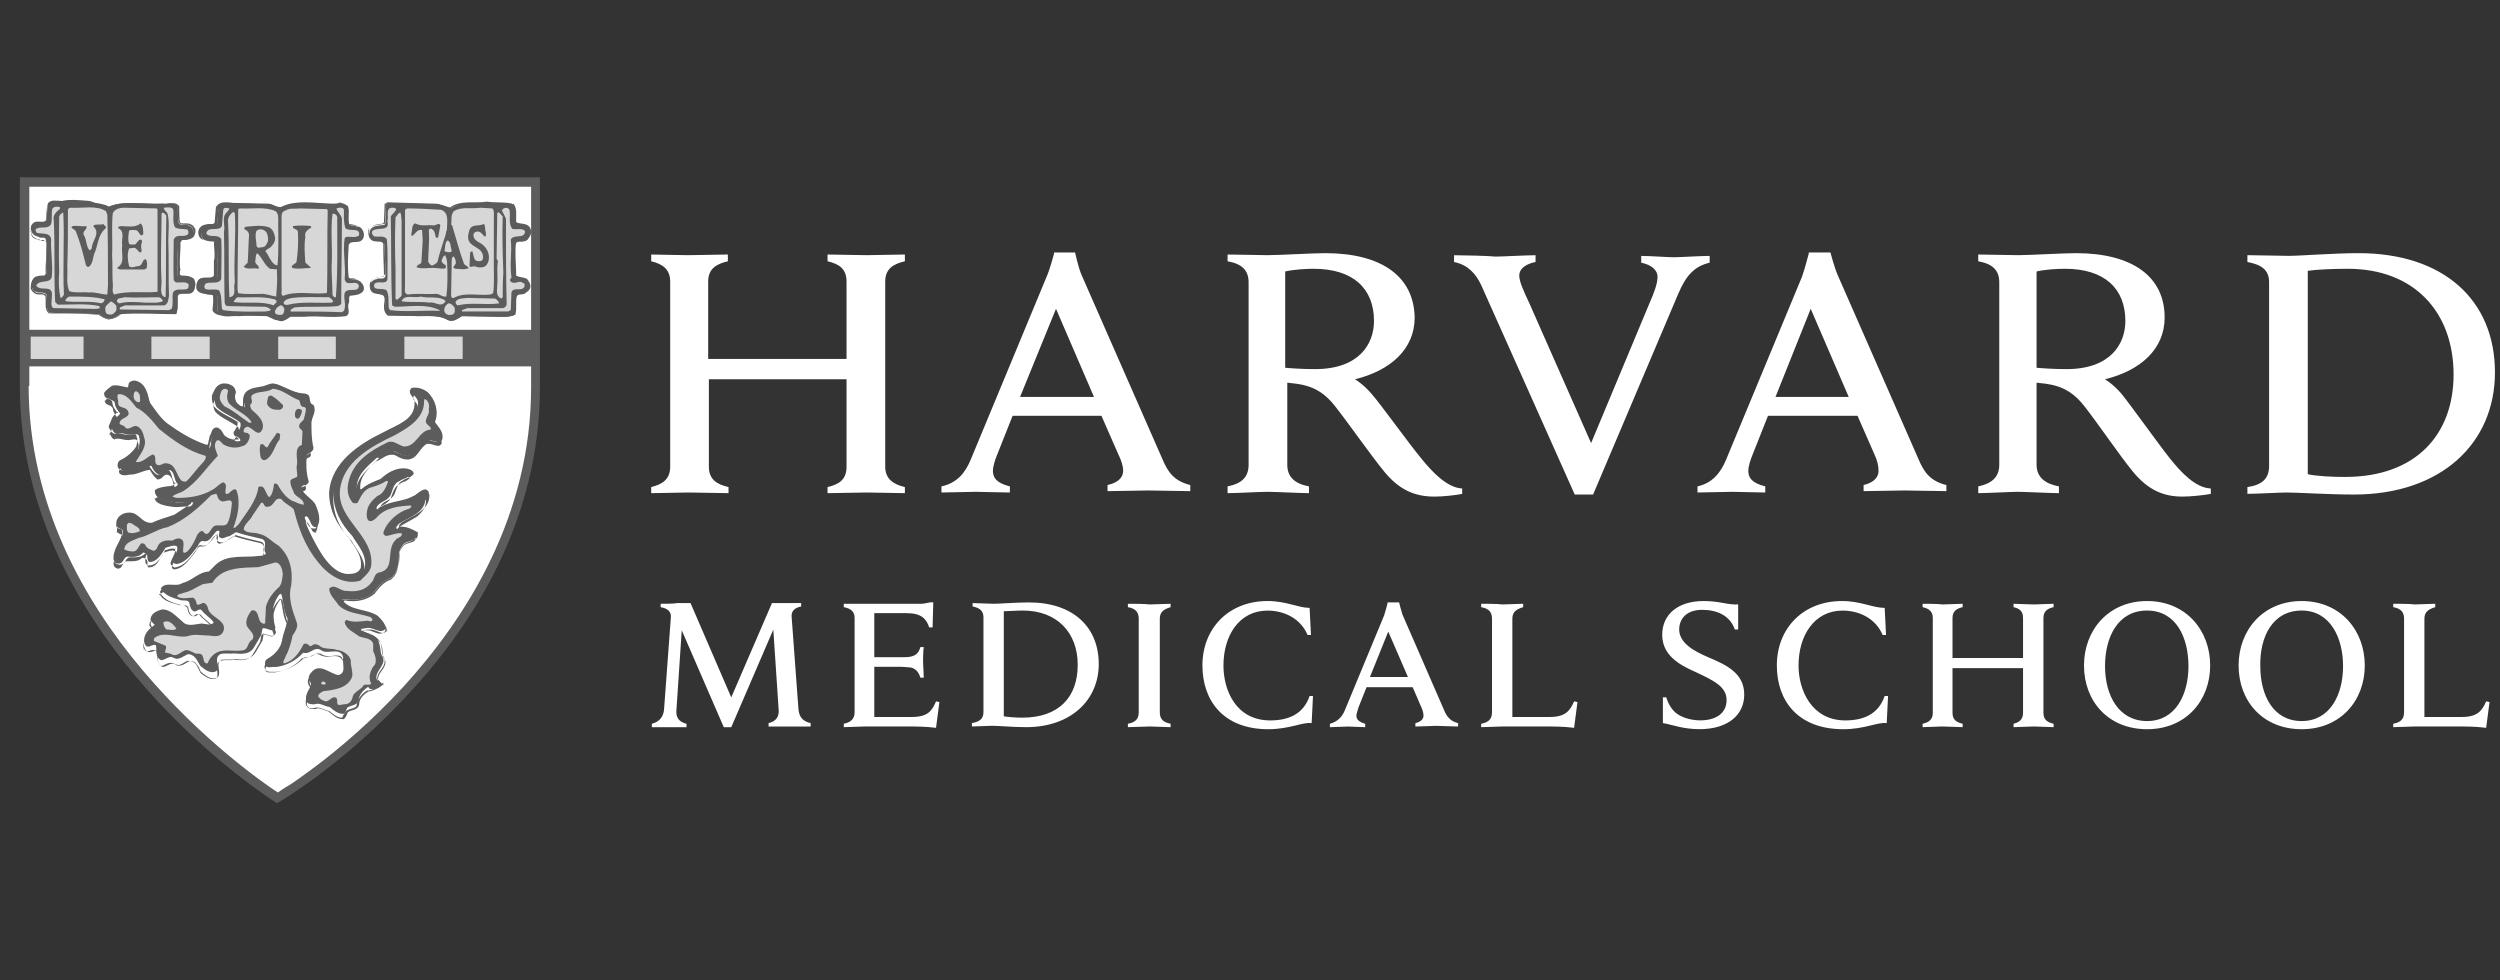
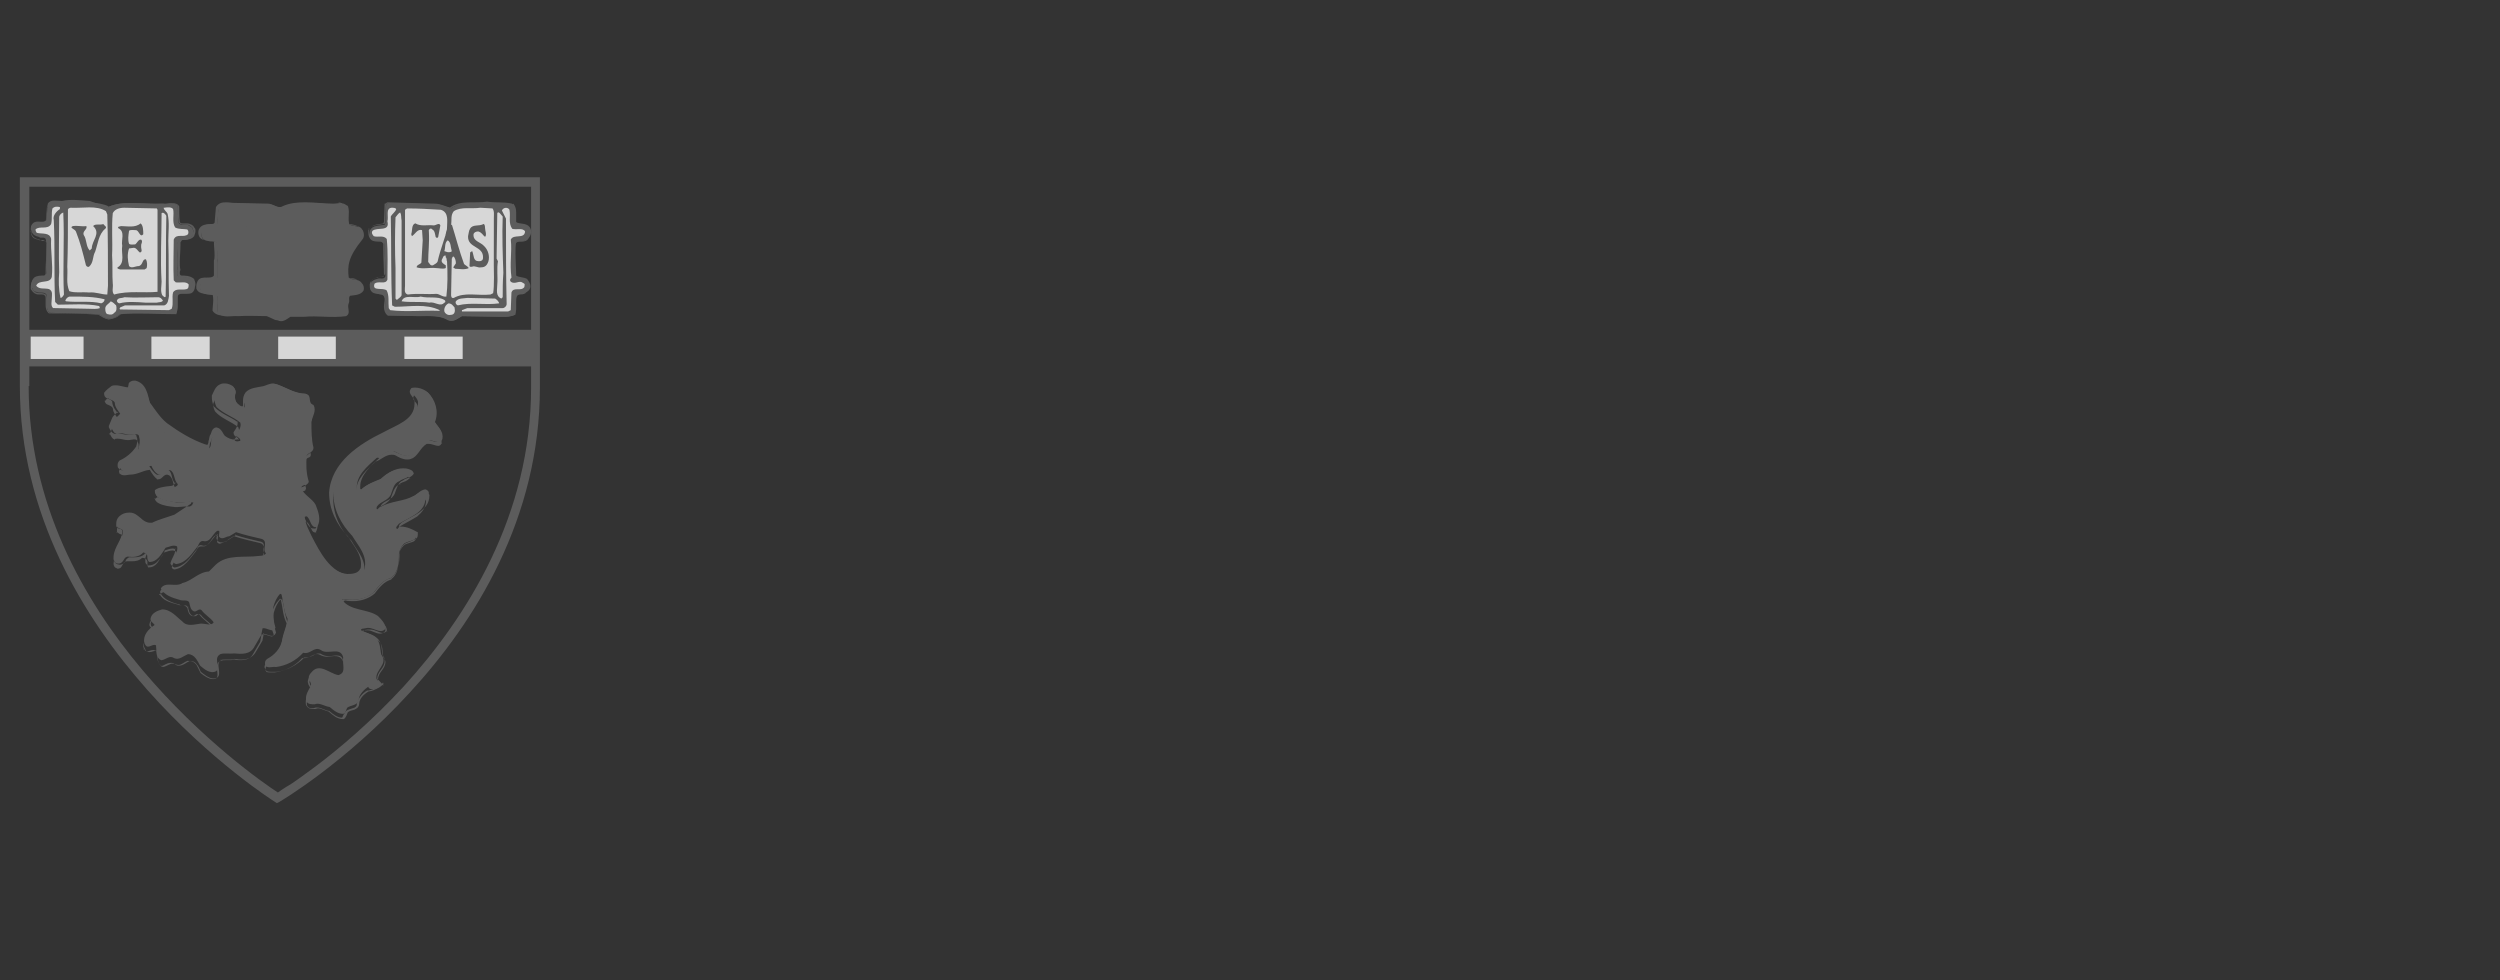
<svg xmlns="http://www.w3.org/2000/svg" width="102" height="40" viewBox="0 0 102 40" fill="none">
  <rect x="0" y="0" width="102" height="40" fill="#333333" stroke="none" />
  <g clip-path="url(#clip0_6020_5765)">
    <g clip-path="url(#clip1_6020_5765)">
-       <path d="M96.232 10.329C95.208 10.329 93.853 10.439 93.382 10.439C93.106 10.439 92.027 10.411 91.694 10.411V10.688C92.248 10.798 92.579 10.991 92.579 11.518V19.015C92.579 19.541 92.275 19.79 91.694 19.873V20.149C92.025 20.149 93.021 20.094 93.299 20.094C93.769 20.094 95.015 20.177 96.039 20.177C99.609 20.177 101.794 18.074 101.794 15.196C101.794 12.238 99.692 10.329 96.232 10.329ZM54.069 10.329C53.542 10.329 52.188 10.411 51.718 10.411C51.414 10.411 50.418 10.384 50.085 10.384V10.66C50.694 10.77 50.943 11.046 50.943 11.518V18.96C50.943 19.486 50.639 19.735 50.085 19.845V20.121C50.416 20.121 51.44 20.066 51.718 20.066C52.022 20.066 53.073 20.121 53.406 20.121V19.845C52.825 19.735 52.521 19.459 52.521 18.96V15.613C52.687 15.64 52.825 15.64 52.963 15.668C53.71 15.778 54.124 16.137 54.456 16.553C54.982 17.218 55.949 18.601 56.475 19.238C57.085 19.985 57.72 20.261 58.523 20.261C58.882 20.261 59.381 20.206 59.657 20.151V19.93C59.047 19.902 58.44 19.265 57.996 18.713C57.527 18.159 56.363 16.528 55.949 16.056C55.617 15.67 55.284 15.474 55.284 15.474C56.749 15.116 57.718 14.23 57.718 12.958C57.692 11.297 56.392 10.329 54.069 10.329ZM84.696 10.329C84.169 10.329 82.814 10.411 82.345 10.411C82.041 10.411 81.045 10.384 80.712 10.384V10.66C81.321 10.77 81.57 11.046 81.57 11.518V18.96C81.57 19.486 81.238 19.735 80.712 19.845V20.121C81.043 20.121 82.067 20.066 82.317 20.066C82.621 20.066 83.672 20.121 84.005 20.121V19.845C83.424 19.735 83.092 19.459 83.092 18.96V15.613C83.258 15.64 83.396 15.64 83.534 15.668C84.282 15.778 84.696 16.137 85.027 16.553C85.554 17.218 86.493 18.601 87.019 19.238C87.629 19.985 88.264 20.261 89.039 20.261C89.398 20.261 89.897 20.206 90.201 20.151V19.93C89.564 19.902 88.984 19.265 88.54 18.713C88.096 18.161 86.934 16.528 86.548 16.056C86.216 15.67 85.883 15.474 85.883 15.474C87.349 15.116 88.317 14.23 88.317 12.958C88.321 11.297 87.019 10.329 84.696 10.329ZM43.002 10.356C43.002 10.356 42.837 10.993 42.699 11.297L39.6 18.766C39.379 19.293 39.046 19.707 38.411 19.845V20.094L39.821 20.066C40.014 20.066 40.872 20.094 41.203 20.094V19.845C40.649 19.707 40.511 19.486 40.511 19.208C40.511 19.042 40.594 18.766 40.677 18.571L41.314 16.965H44.939L45.631 18.543C45.742 18.764 45.825 19.013 45.825 19.208C45.825 19.429 45.687 19.677 45.188 19.79V20.038C45.547 20.038 46.598 20.011 46.848 20.011C47.099 20.011 48.203 20.038 48.564 20.038V19.79C47.9 19.624 47.651 19.263 47.43 18.739L44.138 11.242C44 10.938 43.862 10.301 43.862 10.301H43.004V10.356H43.002ZM73.795 10.356C73.795 10.356 73.629 10.993 73.519 11.297L70.42 18.766C70.199 19.293 69.866 19.707 69.258 19.845V20.094L70.696 20.066C70.889 20.066 71.72 20.094 72.023 20.094V19.845C71.469 19.707 71.331 19.486 71.331 19.208C71.331 19.042 71.414 18.766 71.497 18.571L72.134 16.965H75.787L76.479 18.543C76.589 18.764 76.645 19.013 76.645 19.208C76.645 19.429 76.507 19.677 76.035 19.79V20.038C76.394 20.038 77.445 20.011 77.696 20.011C77.944 20.011 79.051 20.038 79.412 20.038V19.79C78.747 19.624 78.499 19.263 78.278 18.739L74.986 11.242C74.848 10.938 74.682 10.301 74.682 10.301H73.797V10.356H73.795ZM26.569 10.384V10.66C27.038 10.77 27.344 10.991 27.344 11.49V19.042C27.344 19.569 27.012 19.762 26.569 19.873V20.121C26.79 20.121 27.841 20.094 28.091 20.094C28.395 20.094 29.474 20.121 29.724 20.121V19.873C29.255 19.762 28.922 19.569 28.922 19.042V15.473H34.539V19.042C34.539 19.569 34.235 19.762 33.764 19.873V20.121C34.012 20.121 35.064 20.094 35.369 20.094C35.618 20.094 36.669 20.121 36.919 20.121V19.873C36.45 19.762 36.117 19.541 36.117 19.042V11.49C36.117 10.964 36.448 10.77 36.919 10.66V10.384C36.671 10.384 35.62 10.411 35.369 10.411C35.066 10.411 34.014 10.384 33.764 10.384V10.66C34.233 10.77 34.539 10.964 34.539 11.49V14.644H28.894V11.49C28.894 10.964 29.225 10.77 29.697 10.66V10.384C29.448 10.384 28.369 10.411 28.064 10.411C27.841 10.413 26.79 10.384 26.569 10.384ZM59.325 10.413V10.69C59.88 10.8 60.211 11.159 60.432 11.63L64.25 20.178H64.998L68.483 11.962C68.814 11.187 69.175 10.855 69.755 10.717V10.441C69.424 10.441 68.511 10.496 68.29 10.496C68.041 10.496 67.294 10.441 66.962 10.441V10.717C67.349 10.8 67.627 10.993 67.627 11.299C67.627 11.575 67.489 11.936 67.296 12.378L64.917 18.078L62.4 12.378C62.124 11.796 61.986 11.465 61.986 11.244C61.986 10.912 62.345 10.747 62.651 10.69V10.413C62.292 10.413 61.268 10.469 61.018 10.469C60.819 10.441 59.684 10.413 59.325 10.413ZM53.598 10.966C55.203 10.966 56.059 11.768 56.059 13.096C56.059 14.009 55.477 15.06 53.653 15.06C53.211 15.06 52.74 15.033 52.436 15.005V11.076C52.795 10.993 53.294 10.966 53.598 10.966ZM84.254 10.966C85.859 10.966 86.715 11.768 86.715 13.096C86.715 14.009 86.134 15.06 84.309 15.06C83.867 15.06 83.396 15.033 83.092 15.005V11.076C83.451 10.993 83.921 10.966 84.254 10.966ZM95.79 10.966C98.502 10.966 100.106 12.737 100.106 15.281C100.106 17.715 98.583 19.459 95.68 19.459C95.183 19.459 94.518 19.431 94.157 19.348V11.049C94.518 10.993 95.238 10.966 95.79 10.966ZM43.085 12.599L44.635 16.196H41.618L43.085 12.599ZM73.877 12.599L75.428 16.196H72.44L73.877 12.599Z" fill="white" />
-       <path d="M11.35 7.398H0.893L0.865 15.752C0.865 25.989 11.129 32.52 11.239 32.602L11.267 32.63L11.35 32.575C13.094 31.441 21.807 25.244 21.807 15.808V7.425L11.35 7.398Z" fill="white" />
      <path d="M1.003 15.752H1.196V7.619H21.863V7.425H21.669C21.669 7.425 21.669 8.67 21.669 15.808C21.669 21.009 19.068 25.159 16.468 28.009C15.168 29.419 13.867 30.525 12.871 31.273C12.374 31.632 11.985 31.938 11.681 32.103C11.543 32.186 11.433 32.269 11.35 32.324C11.267 32.379 11.239 32.407 11.239 32.407L11.322 32.573L11.433 32.407C11.433 32.407 11.405 32.379 11.322 32.324C10.768 31.965 8.224 30.194 5.818 27.344C3.411 24.494 1.169 20.538 1.169 15.752V15.587H0.975L1.003 15.752L0.837 15.863L0.893 15.946H1.003V15.752H0.81C0.81 20.981 3.411 25.214 6.011 28.147C8.612 31.08 11.212 32.713 11.212 32.713L11.295 32.768L11.405 32.713C11.405 32.713 14.062 31.163 16.717 28.259C19.373 25.381 22.028 21.149 22.028 15.81C22.028 12.24 22.028 10.137 22.028 8.948C22.028 7.759 22.028 7.425 22.028 7.425V7.232H0.81V15.808L0.837 15.863L1.003 15.752Z" fill="#5C5C5C" />
-       <path d="M69.507 24.522C68.483 24.522 67.818 25.048 67.818 25.904C67.818 26.873 68.787 27.232 69.256 27.454C69.893 27.758 70.445 28.009 70.445 28.561C70.445 29.088 70.031 29.391 69.367 29.391C69.063 29.391 68.702 29.308 68.453 29.143C68.233 29.005 68.067 28.729 67.984 28.451H67.846V29.502C68.205 29.557 68.649 29.75 69.339 29.75C70.501 29.75 71.165 29.169 71.165 28.34C71.165 27.454 70.418 27.123 69.7 26.817C69.118 26.569 68.511 26.236 68.511 25.683C68.511 25.269 68.787 24.881 69.451 24.881C70.033 24.881 70.585 25.102 70.779 25.683H70.917V24.66C70.503 24.689 70.171 24.522 69.507 24.522ZM51.716 24.522C50.138 24.522 49.059 25.628 49.059 27.151C49.059 28.589 49.917 29.752 51.744 29.752C52.629 29.752 53.154 29.448 53.515 29.504L53.57 28.397H53.432C53.184 29.117 52.602 29.393 51.827 29.393C50.416 29.393 49.917 28.149 49.917 27.153C49.917 25.936 50.554 24.912 51.716 24.912C52.408 24.912 53.071 25.244 53.349 25.908H53.487L53.432 24.802C52.963 24.8 52.491 24.522 51.716 24.522ZM75.151 24.522C73.574 24.522 72.495 25.628 72.495 27.151C72.495 28.589 73.353 29.752 75.207 29.752C76.092 29.752 76.617 29.448 76.978 29.504L77.033 28.397H76.895C76.647 29.117 76.065 29.393 75.29 29.393C73.907 29.393 73.38 28.149 73.38 27.153C73.38 25.936 74.017 24.912 75.179 24.912C75.871 24.912 76.534 25.244 76.812 25.908H76.95L76.895 24.802C76.396 24.8 75.925 24.522 75.151 24.522ZM87.601 24.522C86.023 24.522 85.027 25.711 85.027 27.151C85.027 28.616 86.023 29.752 87.601 29.752C89.179 29.752 90.175 28.591 90.175 27.151C90.175 25.711 89.179 24.522 87.601 24.522ZM93.909 24.522C92.331 24.522 91.335 25.711 91.335 27.151C91.335 28.616 92.331 29.752 93.909 29.752C95.486 29.752 96.483 28.591 96.483 27.151C96.483 25.711 95.486 24.522 93.909 24.522ZM37.939 24.579C37.829 24.606 37.663 24.634 37.58 24.634H34.426V24.772C34.73 24.827 34.868 24.965 34.868 25.214V29.06C34.868 29.336 34.703 29.474 34.426 29.529V29.668C34.592 29.668 35.146 29.64 35.284 29.64H36.89C37.444 29.64 37.72 29.64 38.19 29.695L38.328 28.644L38.19 28.616C38.024 29.003 37.858 29.253 37.194 29.253H35.671V27.206H36.75C36.888 27.206 37.081 27.234 37.164 27.234C37.385 27.289 37.495 27.454 37.551 27.648H37.689C37.689 27.482 37.661 27.121 37.661 27.011C37.661 26.9 37.661 26.569 37.689 26.401H37.551C37.495 26.595 37.413 26.733 37.164 26.788C37.081 26.815 36.888 26.815 36.75 26.815H35.671V25.017H36.998C37.608 25.017 37.801 25.265 37.912 25.599H38.05L38.077 24.575H37.939V24.579ZM41.979 24.579C41.452 24.579 40.789 24.634 40.541 24.634C40.403 24.634 39.849 24.606 39.683 24.606V24.744C39.959 24.8 40.125 24.91 40.125 25.186V29.06C40.125 29.336 39.959 29.447 39.655 29.502V29.64C39.821 29.64 40.347 29.612 40.486 29.612C40.734 29.612 41.343 29.668 41.868 29.668C43.694 29.668 44.829 28.561 44.829 27.094C44.829 25.575 43.777 24.579 41.979 24.579ZM56.613 24.606C56.613 24.606 56.531 24.938 56.475 25.103L54.87 28.977C54.759 29.253 54.566 29.447 54.26 29.531V29.669L55.008 29.642C55.118 29.642 55.535 29.669 55.7 29.669V29.531C55.424 29.448 55.341 29.338 55.341 29.2C55.341 29.117 55.397 28.979 55.424 28.869L55.755 28.038H57.637L57.996 28.869C58.051 28.979 58.079 29.117 58.079 29.2C58.079 29.311 57.996 29.448 57.748 29.504V29.642C57.941 29.642 58.467 29.614 58.605 29.614C58.744 29.614 59.298 29.642 59.491 29.642V29.504C59.16 29.421 59.022 29.228 58.909 28.95L57.221 25.076C57.166 24.91 57.083 24.579 57.083 24.579H56.613V24.606ZM78.443 24.634V24.772C78.692 24.827 78.858 24.938 78.858 25.214V29.088C78.858 29.364 78.692 29.474 78.443 29.529V29.668C78.554 29.668 79.108 29.64 79.246 29.64C79.384 29.64 79.966 29.668 80.076 29.668V29.529C79.828 29.474 79.662 29.364 79.662 29.088V27.261H82.54V29.088C82.54 29.364 82.374 29.474 82.153 29.529V29.668C82.291 29.668 82.818 29.64 82.984 29.64C83.122 29.64 83.676 29.668 83.787 29.668V29.529C83.538 29.474 83.372 29.364 83.372 29.088V25.214C83.372 24.938 83.538 24.827 83.787 24.772V24.634C83.676 24.634 83.094 24.662 82.984 24.662C82.818 24.662 82.291 24.634 82.153 24.634V24.772C82.402 24.827 82.54 24.938 82.54 25.214V26.847H79.662V25.214C79.662 24.938 79.828 24.827 80.076 24.772V24.634C79.966 24.634 79.384 24.662 79.246 24.662C79.108 24.634 78.554 24.634 78.443 24.634ZM46.018 24.634V24.772C46.322 24.827 46.46 24.965 46.46 25.241V29.06C46.46 29.336 46.322 29.474 46.018 29.529V29.668C46.184 29.668 46.766 29.64 46.904 29.64C47.069 29.64 47.596 29.668 47.761 29.668V29.529C47.458 29.474 47.32 29.336 47.32 29.06V25.241C47.32 24.965 47.485 24.855 47.761 24.772V24.634C47.596 24.634 47.042 24.662 46.904 24.662C46.736 24.634 46.184 24.634 46.018 24.634ZM60.432 24.634V24.772C60.736 24.827 60.874 24.965 60.874 25.241V29.06C60.874 29.336 60.736 29.474 60.432 29.529V29.668C60.598 29.668 61.179 29.64 61.318 29.64H62.923C63.477 29.64 63.753 29.64 64.223 29.695L64.361 28.644L64.223 28.616C64.057 29.003 63.864 29.253 63.227 29.253H61.704V25.241C61.704 24.965 61.87 24.855 62.146 24.772V24.634C61.98 24.634 61.426 24.662 61.288 24.662C61.152 24.634 60.598 24.634 60.432 24.634ZM97.644 24.634V24.772C97.948 24.827 98.086 24.965 98.086 25.241V29.06C98.086 29.336 97.948 29.474 97.644 29.529V29.668C97.81 29.668 98.392 29.64 98.53 29.64H100.135C100.689 29.64 100.966 29.64 101.435 29.695L101.573 28.644L101.435 28.616C101.269 29.003 101.076 29.253 100.439 29.253H98.916V25.241C98.916 24.965 99.082 24.855 99.358 24.772V24.634C99.192 24.634 98.638 24.662 98.5 24.662C98.392 24.634 97.81 24.634 97.644 24.634ZM26.955 24.634V24.772C27.259 24.827 27.397 24.965 27.369 25.214L27.093 28.95C27.066 29.253 26.9 29.447 26.596 29.531V29.669H27.316C27.427 29.669 27.843 29.669 28.009 29.669V29.531C27.677 29.448 27.594 29.255 27.594 29.034L27.815 25.715L29.531 29.671H29.835L31.551 25.687L31.772 29.007C31.772 29.228 31.689 29.421 31.358 29.504V29.642C31.523 29.642 32.105 29.642 32.215 29.642H33.073V29.504C32.742 29.421 32.604 29.255 32.576 28.922L32.3 25.186C32.273 24.938 32.411 24.8 32.687 24.744V24.606C32.494 24.606 32.16 24.606 32.022 24.606C31.912 24.606 31.663 24.606 31.496 24.606L29.835 28.453L28.174 24.606C28.009 24.606 27.76 24.606 27.62 24.606C27.535 24.634 27.148 24.634 26.955 24.634ZM87.601 24.91C88.79 24.91 89.289 26.017 89.289 27.178C89.289 28.34 88.763 29.419 87.601 29.419C86.439 29.419 85.885 28.368 85.885 27.178C85.885 25.989 86.412 24.91 87.601 24.91ZM93.909 24.91C95.07 24.91 95.597 26.017 95.597 27.178C95.597 28.34 95.07 29.419 93.909 29.419C92.747 29.419 92.22 28.368 92.22 27.178C92.193 25.989 92.719 24.91 93.909 24.91ZM41.73 24.91C43.14 24.91 43.971 25.823 43.971 27.123C43.971 28.451 43.196 29.281 41.703 29.281C41.426 29.281 41.121 29.253 40.955 29.226V24.938C41.121 24.938 41.452 24.91 41.73 24.91ZM56.641 25.768L57.444 27.622H55.894L56.641 25.768Z" fill="white" />
      <path d="M15.557 27.926C15.502 27.871 15.419 27.76 15.364 27.705C15.281 27.346 15.861 27.095 15.557 26.709C15.502 26.488 15.529 26.182 15.309 25.989C15.143 25.851 14.922 25.823 14.727 25.713C14.727 25.63 14.837 25.658 14.92 25.63C15.224 25.547 15.502 25.906 15.723 25.658C15.75 25.464 15.557 25.271 15.419 25.131C14.977 24.827 14.285 24.938 13.954 24.466L14.009 24.439C14.45 24.521 14.922 24.466 15.253 24.163C15.447 23.914 15.64 23.666 15.946 23.581C16.249 23.36 16.277 22.971 16.277 22.585C16.305 22.447 16.36 22.309 16.47 22.198C16.636 22.032 17.052 22.115 16.967 21.784C16.746 21.674 16.498 21.563 16.22 21.591C16.082 21.535 16.247 21.425 16.275 21.37C16.717 21.094 17.409 20.9 17.354 20.263C17.299 20.18 17.326 20.098 17.216 20.07C17.023 20.098 16.912 20.263 16.746 20.346C16.332 20.567 15.806 20.539 15.419 20.788C15.336 20.788 15.364 20.677 15.391 20.65C15.529 20.456 15.833 20.429 15.946 20.18C16.028 19.987 16.056 19.711 16.305 19.626C16.443 19.516 16.663 19.516 16.746 19.35C16.746 19.267 16.636 19.212 16.553 19.184C16.166 19.074 15.778 19.295 15.502 19.571C15.226 19.681 14.892 19.792 14.671 20.04C14.644 20.04 14.561 20.04 14.561 19.957C14.506 19.403 15.003 19.017 15.364 18.685C15.612 18.602 15.833 18.299 16.139 18.437C16.332 18.547 16.553 18.658 16.803 18.575C17.107 18.464 17.163 18.133 17.441 17.965C17.634 17.91 17.938 18.186 18.05 17.91C18.105 17.607 17.884 17.441 17.746 17.218C17.912 16.804 17.774 16.305 17.443 16.001C17.277 15.918 17.084 15.835 16.888 15.89C16.75 16.084 17.026 16.194 17.054 16.388C17.109 17.163 16.279 17.356 15.782 17.66C14.813 18.129 13.679 18.877 13.597 20.094C13.597 20.786 13.9 21.366 14.372 21.865C14.62 22.279 15.009 22.668 14.869 23.22C14.786 23.441 14.51 23.468 14.314 23.468C13.484 23.413 13.042 22.5 12.709 21.863C12.598 21.614 12.46 21.393 12.433 21.088C12.488 21.06 12.516 21.06 12.543 21.088C12.681 21.226 12.681 21.557 12.93 21.502C13.123 21.226 12.985 20.865 12.875 20.589C12.737 20.34 12.405 20.202 12.293 19.924C12.293 19.731 12.569 19.841 12.597 19.648C12.486 19.289 12.486 18.928 12.514 18.597C12.569 18.459 12.79 18.459 12.79 18.265C12.707 17.934 12.707 17.573 12.707 17.214C12.735 16.993 12.928 16.772 12.79 16.522C12.541 16.439 12.735 16.163 12.514 16.08C12.044 16.08 11.711 15.831 11.324 15.693C11.131 15.638 10.965 15.748 10.798 15.804C10.549 15.859 10.271 15.859 10.078 16.052C9.967 16.19 9.995 16.356 9.995 16.579C9.967 16.689 9.857 16.607 9.802 16.579C9.608 16.468 9.553 16.275 9.608 16.052C9.636 15.969 9.581 15.859 9.526 15.804C9.415 15.721 9.222 15.693 9.084 15.748C8.89 15.804 8.835 16.025 8.752 16.19C8.725 16.328 8.78 16.494 8.835 16.605C9.111 16.881 9.5 16.991 9.804 17.242C9.859 17.407 9.748 17.573 9.638 17.711C9.61 17.849 9.831 17.849 9.804 17.987C9.583 18.042 9.362 18.015 9.194 17.877C9.084 17.794 9.056 17.573 8.89 17.545C8.725 17.545 8.697 17.766 8.642 17.877C8.587 17.987 8.642 18.208 8.531 18.291L8.421 18.263C7.867 18.07 7.37 17.766 6.871 17.405C6.595 17.184 6.374 16.851 6.151 16.575C6.04 16.244 5.985 15.745 5.541 15.662C5.459 15.662 5.321 15.689 5.321 15.8L5.293 15.938C5.072 15.938 4.851 15.772 4.628 15.855C4.518 15.938 4.407 16.021 4.352 16.104C4.352 16.352 4.628 16.269 4.683 16.435C4.683 16.601 4.822 16.766 4.904 16.877C4.849 16.959 4.739 17.015 4.683 17.125L4.545 17.457C4.601 17.567 4.656 17.705 4.794 17.705C4.987 17.622 5.153 17.76 5.348 17.733C5.459 17.733 5.679 17.65 5.679 17.843C5.735 18.009 5.679 18.147 5.652 18.313C5.486 18.561 5.238 18.754 4.987 18.894C4.904 18.95 4.904 19.06 4.932 19.143C5.015 19.281 5.236 19.226 5.401 19.198C5.678 19.198 5.898 19.032 6.177 19.005C6.232 19.143 6.342 19.309 6.48 19.364C6.701 19.419 6.756 19.115 6.977 19.198C7.143 19.336 7.088 19.585 7.253 19.752C7.253 19.835 7.171 19.835 7.115 19.89C6.894 19.973 6.561 19.89 6.368 20.084C6.34 20.194 6.423 20.277 6.506 20.332C6.699 20.443 6.975 20.47 7.226 20.498C7.447 20.526 7.668 20.443 7.89 20.498L7.835 20.608L7.171 21.05C6.867 21.161 6.534 21.244 6.257 21.382C5.843 21.492 5.648 20.967 5.261 20.995C5.096 20.995 4.985 21.05 4.875 21.133C4.792 21.216 4.764 21.382 4.792 21.492C4.847 21.602 5.013 21.547 5.013 21.685C4.985 22.072 4.681 22.35 4.654 22.737C4.626 22.819 4.654 22.957 4.764 22.985C4.847 23.013 4.93 22.985 4.985 22.93C5.068 22.847 5.068 22.737 5.206 22.709C5.427 22.737 5.676 22.737 5.843 22.543C5.926 22.543 6.009 22.626 6.009 22.681C6.009 22.764 6.009 22.875 6.092 22.93C6.423 22.93 6.589 22.599 6.756 22.348C6.894 22.32 7.06 22.21 7.226 22.293C7.281 22.514 7.088 22.679 7.06 22.902C7.06 22.957 7.143 23.013 7.198 23.013C7.612 22.957 7.835 22.571 8.084 22.265C8.111 22.182 8.167 22.072 8.277 22.072C8.581 22.155 8.664 21.796 8.859 21.658H8.942C8.969 21.741 8.914 21.823 8.942 21.906C9.08 22.044 9.218 21.879 9.356 21.879L9.632 21.713C9.963 21.823 10.324 21.906 10.683 21.989C10.96 22.099 10.683 22.403 10.849 22.571C10.821 22.654 10.683 22.681 10.573 22.681C9.963 22.764 9.273 22.599 8.802 23.04L8.526 23.316C8.084 23.344 7.833 23.703 7.447 23.786C7.171 23.979 6.754 23.703 6.561 24.007C6.699 24.283 7.031 24.393 7.336 24.476C7.447 24.531 7.668 24.449 7.723 24.587C7.75 24.725 7.778 24.89 7.916 24.946C8.027 24.973 8.109 24.808 8.22 24.89C8.358 25.084 8.579 25.194 8.717 25.387C8.634 25.553 8.386 25.443 8.22 25.443H8.192C7.944 25.47 7.638 25.581 7.445 25.36C7.196 25.166 6.975 24.863 6.614 24.863C6.421 24.918 6.2 25.001 6.145 25.222C6.117 25.36 6.255 25.415 6.311 25.498C6.062 25.663 5.814 25.912 5.896 26.245C5.924 26.301 5.952 26.383 6.035 26.383C6.145 26.383 6.255 26.273 6.366 26.328C6.393 26.521 6.338 26.855 6.587 26.938C6.78 26.91 6.918 26.717 7.113 26.855C7.307 26.938 7.472 26.772 7.668 26.689C7.944 26.689 8.054 26.965 8.165 27.159C8.33 27.297 8.579 27.517 8.829 27.38C8.995 27.159 8.691 26.853 8.995 26.687C9.188 26.632 9.354 26.687 9.549 26.66C9.853 26.687 10.214 26.715 10.38 26.383L10.656 25.914L10.711 25.638C10.877 25.583 11.153 25.859 11.238 25.61C11.155 25.334 11.127 25.056 11.155 24.752C11.21 24.559 11.293 24.366 11.431 24.226L11.486 24.253C11.569 24.585 11.569 24.946 11.735 25.249C11.707 25.553 11.541 25.831 11.514 26.135C11.431 26.466 11.21 26.717 10.904 26.882C10.821 26.938 10.794 27.02 10.821 27.131C10.904 27.297 11.098 27.186 11.263 27.214C11.677 27.159 12.066 26.965 12.37 26.632C12.673 26.715 12.812 26.356 13.09 26.521C13.366 26.742 13.892 26.356 14.003 26.825C13.948 27.046 14.168 27.435 13.809 27.545C13.45 27.49 13.034 27.018 12.703 27.435C12.62 27.517 12.565 27.628 12.62 27.738C12.675 27.849 12.731 27.959 12.648 28.042C12.565 28.208 12.427 28.401 12.51 28.624C12.565 28.735 12.703 28.735 12.841 28.735C13.034 28.652 13.228 28.817 13.45 28.845C13.616 28.983 13.809 29.149 14.032 29.121C14.115 29.066 14.115 28.955 14.17 28.872C14.309 28.762 14.64 28.79 14.64 28.514C14.668 28.32 14.861 28.127 15.026 28.017C15.058 28.202 15.445 28.119 15.557 27.926Z" fill="#5C5C5C" />
      <path d="M15.557 27.926V27.953H15.668L15.585 27.898C15.529 27.843 15.447 27.733 15.391 27.705L15.364 27.733H15.391V27.677C15.391 27.567 15.447 27.456 15.529 27.346C15.612 27.236 15.695 27.125 15.695 26.959C15.695 26.877 15.668 26.794 15.612 26.711L15.585 26.738H15.612C15.557 26.518 15.612 26.212 15.364 26.019C15.198 25.881 14.977 25.853 14.782 25.742L14.754 25.77H14.782V25.742C14.782 25.715 14.865 25.742 14.948 25.715L14.92 25.687V25.715H15.003C15.168 25.715 15.334 25.853 15.5 25.853C15.583 25.853 15.665 25.825 15.721 25.742V25.687C15.721 25.466 15.527 25.301 15.417 25.19C15.196 25.025 14.89 24.969 14.614 24.914C14.338 24.859 14.088 24.748 13.95 24.527V24.445L13.977 24.472L14.032 24.445L14.005 24.417V24.445C14.115 24.472 14.253 24.472 14.364 24.472C14.695 24.472 15.028 24.362 15.277 24.141C15.47 23.892 15.664 23.644 15.942 23.587C16.273 23.338 16.301 22.95 16.301 22.563C16.301 22.425 16.384 22.287 16.494 22.204C16.549 22.149 16.687 22.121 16.798 22.066C16.853 22.038 16.908 22.011 16.963 21.983C17.018 21.956 17.046 21.9 17.046 21.817V21.735V21.707H17.023C16.829 21.597 16.608 21.486 16.358 21.486H16.275V21.514L16.303 21.486L16.275 21.459L16.303 21.403L16.385 21.32C16.606 21.182 16.855 21.072 17.105 20.906C17.326 20.741 17.52 20.547 17.52 20.214V20.186C17.492 20.159 17.492 20.131 17.492 20.076C17.464 20.021 17.437 19.993 17.354 19.965C17.133 19.993 17.023 20.186 16.857 20.242C16.47 20.462 15.944 20.435 15.529 20.683L15.557 20.711V20.683H15.529V20.656L15.557 20.601C15.612 20.518 15.723 20.462 15.833 20.407C15.944 20.352 16.054 20.269 16.109 20.131C16.192 19.91 16.247 19.662 16.441 19.605C16.496 19.549 16.579 19.522 16.662 19.494C16.744 19.466 16.827 19.411 16.883 19.328C16.855 19.19 16.744 19.163 16.662 19.135C16.579 19.108 16.496 19.108 16.441 19.108C16.109 19.108 15.804 19.301 15.583 19.522C15.306 19.632 14.973 19.743 14.725 19.991L14.752 20.019V19.991L14.697 19.936V19.853C14.697 19.384 15.139 18.995 15.472 18.691L15.334 18.636V18.664C15.555 18.608 15.748 18.388 15.944 18.388C15.999 18.388 16.026 18.388 16.082 18.415C16.247 18.498 16.413 18.581 16.579 18.581C16.634 18.581 16.689 18.581 16.772 18.553C17.103 18.443 17.159 18.084 17.409 17.944L17.381 17.916V17.944H17.437C17.547 17.944 17.685 18.027 17.823 18.027C17.906 18.027 17.989 17.971 18.017 17.889C18.017 17.861 18.017 17.806 18.017 17.778C18.017 17.502 17.796 17.336 17.685 17.169L17.658 17.196H17.685C17.74 17.058 17.768 16.92 17.768 16.81C17.768 16.478 17.63 16.173 17.381 15.952C17.243 15.869 17.105 15.814 16.94 15.814C16.884 15.814 16.829 15.814 16.774 15.841C16.746 15.896 16.719 15.924 16.719 15.979C16.719 16.062 16.774 16.117 16.829 16.2C16.884 16.256 16.912 16.311 16.912 16.394V16.476C16.912 16.808 16.719 17.031 16.47 17.196C16.222 17.362 15.888 17.5 15.64 17.638C14.671 18.108 13.51 18.855 13.427 20.1C13.427 20.792 13.731 21.399 14.202 21.898C14.423 22.257 14.729 22.591 14.729 23.005C14.729 23.088 14.729 23.143 14.701 23.226H14.729L14.701 23.198C14.618 23.392 14.397 23.419 14.174 23.419C13.372 23.364 12.93 22.478 12.597 21.841C12.486 21.593 12.348 21.372 12.32 21.094H12.293L12.32 21.121L12.348 21.094L12.403 21.121C12.459 21.177 12.486 21.287 12.541 21.37C12.597 21.453 12.652 21.563 12.79 21.563H12.845H12.873C12.956 21.453 12.983 21.342 12.983 21.204C12.983 20.983 12.9 20.79 12.817 20.595C12.652 20.319 12.348 20.18 12.236 19.93L12.208 19.958H12.236L12.263 19.902C12.291 19.875 12.346 19.875 12.401 19.847C12.457 19.82 12.512 19.792 12.539 19.681C12.457 19.461 12.429 19.212 12.429 18.989C12.429 18.879 12.429 18.768 12.457 18.658C12.484 18.603 12.539 18.575 12.595 18.52C12.65 18.492 12.733 18.409 12.733 18.299C12.677 18.05 12.65 17.829 12.65 17.551C12.65 17.441 12.65 17.358 12.65 17.248H12.624H12.652C12.679 17.082 12.79 16.916 12.79 16.721C12.79 16.666 12.79 16.583 12.735 16.528V16.5H12.707C12.652 16.473 12.624 16.473 12.624 16.445C12.597 16.39 12.597 16.334 12.597 16.252C12.597 16.169 12.541 16.113 12.459 16.058C12.017 16.058 11.683 15.81 11.269 15.672C11.242 15.672 11.186 15.644 11.159 15.644C10.993 15.644 10.855 15.727 10.745 15.755C10.496 15.81 10.218 15.81 10.025 16.003C9.942 16.113 9.914 16.224 9.914 16.362C9.914 16.417 9.914 16.473 9.914 16.555L9.887 16.583C9.859 16.583 9.804 16.555 9.748 16.528V16.555L9.776 16.528C9.638 16.445 9.583 16.334 9.583 16.169C9.583 16.141 9.583 16.086 9.61 16.031V15.975C9.61 15.893 9.555 15.81 9.5 15.755C9.417 15.699 9.307 15.644 9.169 15.644C9.113 15.644 9.058 15.644 9.003 15.672V15.699V15.67C8.782 15.753 8.727 15.973 8.644 16.139V16.222C8.644 16.332 8.672 16.471 8.727 16.581C9.003 16.885 9.391 16.995 9.695 17.218L9.723 17.19H9.695V17.273C9.695 17.384 9.612 17.522 9.53 17.632V17.66C9.53 17.743 9.585 17.798 9.64 17.826C9.695 17.853 9.723 17.881 9.723 17.908V17.936H9.75V17.908C9.695 17.936 9.64 17.936 9.585 17.936C9.447 17.936 9.309 17.881 9.198 17.798C9.143 17.77 9.115 17.687 9.06 17.605C9.005 17.522 8.95 17.466 8.839 17.439C8.729 17.439 8.674 17.522 8.646 17.577C8.618 17.66 8.591 17.743 8.563 17.77C8.535 17.853 8.535 17.936 8.508 17.991C8.508 18.074 8.48 18.129 8.453 18.157L8.48 18.184V18.157L8.37 18.129C7.816 17.936 7.319 17.632 6.82 17.271C6.543 17.05 6.35 16.745 6.127 16.441L6.1 16.468H6.127C6.072 16.303 6.044 16.082 5.962 15.914C5.879 15.721 5.741 15.583 5.52 15.528C5.465 15.528 5.409 15.528 5.354 15.555C5.299 15.583 5.244 15.611 5.244 15.693L5.216 15.832H5.244V15.804C5.078 15.804 4.912 15.721 4.717 15.721C4.662 15.721 4.607 15.721 4.551 15.749C4.441 15.832 4.33 15.914 4.248 16.025V16.052C4.248 16.19 4.33 16.246 4.413 16.273C4.496 16.301 4.551 16.328 4.579 16.384C4.579 16.577 4.717 16.743 4.8 16.853L4.827 16.826L4.8 16.798C4.745 16.881 4.634 16.936 4.579 17.046L4.441 17.378V17.405V17.433C4.496 17.544 4.551 17.681 4.717 17.709C4.745 17.681 4.8 17.681 4.827 17.681C4.938 17.681 5.048 17.737 5.214 17.737H5.269H5.297C5.352 17.737 5.435 17.709 5.49 17.709L5.545 17.737C5.545 17.737 5.573 17.764 5.573 17.82C5.601 17.875 5.601 17.902 5.601 17.958C5.601 18.068 5.573 18.151 5.545 18.261H5.573L5.545 18.234C5.38 18.482 5.131 18.676 4.881 18.788C4.825 18.843 4.798 18.898 4.798 18.981C4.798 19.009 4.798 19.064 4.825 19.092C4.881 19.175 4.991 19.202 5.074 19.202C5.157 19.202 5.24 19.175 5.323 19.175C5.626 19.147 5.849 18.981 6.098 18.981V18.954L6.07 18.981C6.153 19.119 6.263 19.285 6.401 19.368H6.457C6.539 19.368 6.622 19.313 6.678 19.257C6.733 19.202 6.788 19.175 6.843 19.175H6.898V19.147L6.871 19.175C6.954 19.23 6.981 19.313 7.009 19.423C7.036 19.534 7.064 19.644 7.147 19.727L7.175 19.699H7.147L7.119 19.755L7.036 19.81L7.064 19.837V19.81C6.954 19.837 6.816 19.837 6.678 19.865C6.539 19.892 6.401 19.92 6.319 20.003V20.058C6.319 20.169 6.401 20.252 6.484 20.307C6.705 20.417 6.954 20.445 7.204 20.5H7.315C7.453 20.5 7.591 20.472 7.701 20.472C7.756 20.472 7.812 20.472 7.867 20.5V20.472L7.839 20.445L7.784 20.555L7.119 20.997C6.816 21.108 6.482 21.19 6.206 21.328L6.234 21.356V21.328C6.206 21.328 6.151 21.328 6.123 21.328C5.985 21.328 5.847 21.245 5.737 21.135C5.599 21.025 5.488 20.914 5.295 20.914H5.267C5.102 20.914 4.964 20.969 4.853 21.08C4.77 21.163 4.743 21.273 4.743 21.356C4.743 21.384 4.743 21.439 4.743 21.466C4.77 21.549 4.853 21.577 4.908 21.577L4.964 21.605L4.991 21.66C4.991 22.019 4.66 22.297 4.632 22.711V22.766C4.632 22.849 4.66 22.959 4.77 23.015L4.881 23.042C4.936 23.042 5.019 23.015 5.074 22.959C5.129 22.904 5.129 22.849 5.157 22.822C5.184 22.794 5.212 22.766 5.267 22.739C5.323 22.739 5.405 22.739 5.461 22.739C5.626 22.739 5.82 22.711 5.93 22.573L5.902 22.545V22.573L5.985 22.601L5.93 22.766C5.93 22.822 5.93 22.877 5.93 22.932C5.93 22.987 5.985 23.042 6.04 23.07H6.068C6.234 23.07 6.372 22.987 6.482 22.849C6.593 22.739 6.676 22.573 6.731 22.462L6.703 22.435V22.462C6.814 22.435 6.924 22.38 7.035 22.38C7.062 22.38 7.117 22.38 7.145 22.407L7.173 22.38H7.145V22.462C7.145 22.628 7.007 22.766 6.952 22.989C6.979 23.072 7.062 23.127 7.117 23.155C7.559 23.1 7.782 22.713 8.031 22.407C8.058 22.352 8.058 22.324 8.086 22.297C8.113 22.269 8.141 22.242 8.196 22.242C8.224 22.242 8.279 22.269 8.307 22.269C8.445 22.269 8.528 22.186 8.61 22.076C8.693 21.993 8.748 21.883 8.831 21.827L8.804 21.8V21.827H8.887V21.8H8.859V21.827C8.859 21.855 8.831 21.91 8.831 21.965L8.859 22.048C8.914 22.104 8.969 22.131 9.025 22.131C9.135 22.131 9.246 22.048 9.328 22.021L9.632 21.827L9.604 21.8V21.827C9.936 21.938 10.297 22.021 10.656 22.104C10.739 22.131 10.766 22.186 10.766 22.269C10.766 22.324 10.739 22.407 10.739 22.49C10.739 22.545 10.766 22.628 10.821 22.683L10.849 22.656L10.821 22.628C10.794 22.711 10.683 22.739 10.573 22.739C9.991 22.822 9.273 22.656 8.774 23.125L8.498 23.401L8.526 23.429V23.401C8.056 23.429 7.806 23.816 7.419 23.871C7.336 23.926 7.253 23.926 7.143 23.926C7.06 23.926 7.005 23.926 6.922 23.926C6.784 23.926 6.646 23.954 6.536 24.119V24.147V24.174C6.674 24.478 7.033 24.589 7.338 24.672V24.644L7.311 24.672C7.393 24.699 7.476 24.699 7.532 24.699C7.614 24.699 7.642 24.727 7.67 24.782L7.697 24.754H7.67C7.697 24.892 7.725 25.086 7.891 25.141H7.946C8.001 25.141 8.029 25.113 8.056 25.086L8.139 25.058L8.194 25.086C8.36 25.307 8.581 25.39 8.691 25.583L8.719 25.555L8.691 25.527C8.664 25.583 8.608 25.61 8.526 25.61C8.443 25.61 8.332 25.583 8.222 25.583V25.61L8.249 25.583H8.222C8.084 25.61 7.946 25.638 7.808 25.638C7.697 25.638 7.587 25.61 7.504 25.527C7.255 25.334 7.035 25.03 6.646 25.03C6.453 25.086 6.204 25.169 6.149 25.417V25.445C6.149 25.583 6.287 25.638 6.315 25.693L6.342 25.666L6.315 25.638C6.094 25.776 5.873 25.997 5.873 26.303C5.873 26.358 5.873 26.386 5.9 26.441L5.956 26.551C5.983 26.579 6.038 26.606 6.094 26.606C6.204 26.606 6.287 26.551 6.342 26.551L6.397 26.579L6.425 26.551H6.397C6.397 26.662 6.397 26.772 6.425 26.91C6.453 27.021 6.508 27.159 6.646 27.214C6.812 27.186 6.922 27.076 7.033 27.076C7.06 27.076 7.115 27.076 7.171 27.131C7.226 27.159 7.253 27.159 7.309 27.159C7.474 27.159 7.612 27.021 7.75 26.965C7.889 26.965 7.971 27.021 8.027 27.103C8.109 27.186 8.137 27.297 8.192 27.407C8.33 27.518 8.524 27.683 8.719 27.683C8.774 27.683 8.829 27.656 8.885 27.628C8.94 27.573 8.94 27.49 8.94 27.435C8.94 27.324 8.912 27.214 8.912 27.131C8.912 27.048 8.94 26.993 9.023 26.938L8.995 26.91V26.938C9.05 26.91 9.105 26.91 9.161 26.91C9.244 26.91 9.299 26.91 9.382 26.91C9.437 26.91 9.492 26.91 9.547 26.883C9.63 26.883 9.713 26.91 9.823 26.91C10.044 26.91 10.293 26.855 10.433 26.606L10.709 26.137L10.764 25.833H10.737V25.861H10.764C10.847 25.861 10.985 25.944 11.096 25.944C11.178 25.944 11.234 25.889 11.261 25.806C11.206 25.612 11.151 25.447 11.151 25.224C11.151 25.141 11.151 25.058 11.178 24.975C11.234 24.782 11.316 24.589 11.455 24.449L11.427 24.421L11.399 24.449L11.455 24.476L11.482 24.449H11.455C11.537 24.78 11.537 25.141 11.703 25.445L11.731 25.417H11.703C11.675 25.721 11.51 25.999 11.482 26.303C11.399 26.606 11.178 26.884 10.9 27.023C10.845 27.078 10.79 27.133 10.79 27.216L10.818 27.299C10.873 27.409 10.956 27.409 11.066 27.409C11.121 27.409 11.177 27.409 11.204 27.409H11.287C11.729 27.354 12.117 27.133 12.421 26.827L12.393 26.8V26.827H12.504C12.614 26.827 12.697 26.772 12.78 26.744C12.863 26.689 12.918 26.662 13.001 26.662C13.028 26.662 13.084 26.662 13.111 26.689C13.194 26.744 13.305 26.772 13.415 26.772C13.525 26.772 13.636 26.744 13.719 26.744C13.857 26.744 13.967 26.772 13.995 26.965V27.048C13.995 27.159 14.023 27.269 14.023 27.38C14.023 27.518 13.995 27.601 13.829 27.656C13.608 27.628 13.332 27.38 13.027 27.38C12.916 27.38 12.778 27.435 12.668 27.573C12.612 27.628 12.557 27.711 12.557 27.821L12.585 27.932C12.612 27.987 12.668 28.07 12.668 28.098L12.64 28.18C12.557 28.318 12.474 28.456 12.474 28.65C12.474 28.705 12.474 28.76 12.502 28.788C12.557 28.898 12.668 28.926 12.75 28.926C12.806 28.926 12.833 28.926 12.861 28.926L12.971 28.898C13.109 28.898 13.275 29.009 13.441 29.036V29.009L13.413 29.036C13.579 29.174 13.744 29.34 13.995 29.34H14.023C14.078 29.312 14.105 29.257 14.133 29.202C14.161 29.147 14.161 29.119 14.188 29.064C14.243 29.009 14.354 28.981 14.464 28.953C14.575 28.898 14.658 28.843 14.658 28.677C14.685 28.484 14.851 28.318 15.044 28.208L15.017 28.18V28.208H15.044C15.1 28.208 15.21 28.18 15.32 28.125C15.431 28.07 15.569 28.015 15.624 27.904L15.652 27.877L15.624 27.849L15.557 27.926L15.529 27.898C15.474 27.981 15.391 28.036 15.281 28.092C15.171 28.147 15.06 28.174 15.032 28.174H15.005H14.977C14.784 28.285 14.618 28.478 14.563 28.701C14.563 28.811 14.508 28.867 14.397 28.894C14.315 28.922 14.176 28.95 14.094 29.032C14.066 29.088 14.038 29.143 14.011 29.17C13.983 29.226 13.983 29.253 13.956 29.281L13.983 29.308V29.281H13.956C13.762 29.281 13.597 29.143 13.429 29.005C13.291 29.005 13.125 28.867 12.932 28.867C12.877 28.867 12.849 28.867 12.794 28.894L12.821 28.922V28.894H12.711C12.628 28.894 12.573 28.867 12.545 28.811C12.518 28.784 12.518 28.729 12.518 28.701C12.518 28.563 12.601 28.397 12.683 28.287C12.739 28.259 12.739 28.204 12.739 28.149C12.739 28.066 12.683 27.983 12.656 27.928L12.628 27.845C12.628 27.79 12.656 27.707 12.711 27.652C12.821 27.541 12.904 27.486 13.015 27.486C13.263 27.486 13.541 27.707 13.79 27.762C13.983 27.707 14.038 27.569 14.038 27.431C14.038 27.32 14.011 27.182 14.011 27.099V27.044C13.956 26.823 13.817 26.768 13.652 26.768C13.541 26.768 13.431 26.796 13.348 26.796C13.265 26.796 13.155 26.768 13.1 26.741C13.044 26.713 12.989 26.685 12.934 26.685C12.823 26.685 12.768 26.741 12.685 26.768C12.602 26.823 12.52 26.851 12.437 26.851H12.354H12.326L12.299 26.879C12.023 27.182 11.634 27.376 11.22 27.433H11.137C11.082 27.433 11.027 27.433 10.999 27.433C10.916 27.433 10.861 27.433 10.833 27.35V27.295C10.833 27.239 10.861 27.184 10.916 27.157C11.22 26.991 11.47 26.742 11.553 26.381C11.581 26.078 11.746 25.8 11.774 25.496C11.636 25.192 11.608 24.859 11.526 24.5V24.472L11.443 24.445H11.415L11.387 24.472C11.249 24.61 11.139 24.804 11.084 25.026C11.084 25.109 11.056 25.22 11.056 25.303C11.056 25.496 11.084 25.689 11.167 25.884C11.139 25.967 11.111 25.967 11.084 25.967C11.001 25.967 10.863 25.884 10.752 25.884H10.697H10.67L10.614 26.188L10.338 26.658C10.228 26.879 10.034 26.934 9.812 26.934C9.729 26.934 9.646 26.934 9.563 26.906C9.508 26.906 9.48 26.934 9.425 26.934C9.342 26.934 9.287 26.934 9.204 26.934C9.149 26.934 9.094 26.934 9.011 26.961C8.873 27.017 8.845 27.127 8.845 27.21C8.845 27.32 8.873 27.403 8.873 27.514C8.873 27.569 8.873 27.624 8.818 27.679C8.762 27.707 8.735 27.707 8.679 27.707C8.514 27.707 8.32 27.569 8.182 27.458C8.127 27.348 8.072 27.238 8.017 27.127C7.934 27.017 7.823 26.961 7.658 26.961C7.492 27.017 7.382 27.155 7.244 27.127L7.133 27.099C7.078 27.044 7.023 27.044 6.967 27.044C6.802 27.044 6.691 27.155 6.581 27.182V27.21L6.608 27.182C6.498 27.127 6.47 27.044 6.443 26.934C6.415 26.823 6.443 26.685 6.415 26.575V26.547H6.372L6.261 26.52C6.151 26.52 6.068 26.575 6.013 26.575C5.985 26.575 5.958 26.575 5.93 26.547L5.875 26.464L5.847 26.492H5.875C5.875 26.464 5.847 26.409 5.847 26.381C5.847 26.133 6.068 25.94 6.261 25.772L6.289 25.744L6.261 25.717C6.206 25.634 6.096 25.579 6.096 25.496V25.468C6.123 25.275 6.317 25.192 6.537 25.137C6.896 25.137 7.092 25.413 7.34 25.606C7.423 25.717 7.561 25.772 7.699 25.772C7.837 25.772 8.003 25.717 8.113 25.717V25.689L8.086 25.717H8.113C8.196 25.717 8.307 25.744 8.417 25.744C8.5 25.744 8.583 25.717 8.638 25.634V25.606V25.579C8.5 25.386 8.279 25.275 8.141 25.082L8.058 25.054C8.003 25.054 7.975 25.082 7.948 25.109L7.865 25.137H7.837C7.699 25.082 7.672 24.944 7.644 24.806C7.589 24.723 7.506 24.695 7.451 24.695C7.368 24.695 7.285 24.695 7.257 24.668C6.954 24.585 6.62 24.502 6.51 24.226L6.482 24.253L6.51 24.281C6.593 24.171 6.676 24.143 6.814 24.143C6.896 24.143 6.952 24.143 7.035 24.143C7.145 24.143 7.255 24.143 7.366 24.06L7.338 24.032V24.06C7.78 23.977 8.003 23.618 8.417 23.591H8.445L8.748 23.287C9.218 22.845 9.883 23.011 10.492 22.928C10.63 22.928 10.768 22.9 10.823 22.79V22.762L10.796 22.735C10.768 22.707 10.741 22.652 10.741 22.597C10.741 22.514 10.768 22.459 10.768 22.376C10.768 22.293 10.741 22.182 10.602 22.155C10.243 22.072 9.883 21.989 9.551 21.879H9.524L9.22 22.072L9.247 22.1V22.072C9.137 22.1 9.027 22.182 8.971 22.182C8.944 22.182 8.916 22.182 8.861 22.127V22.072C8.861 22.044 8.889 21.989 8.889 21.934V21.879V21.851H8.778C8.695 21.906 8.612 22.044 8.557 22.127C8.474 22.21 8.419 22.293 8.309 22.293H8.226C8.143 22.293 8.088 22.32 8.06 22.376C8.033 22.431 8.005 22.459 7.977 22.514C7.729 22.817 7.508 23.178 7.119 23.234C7.064 23.234 7.009 23.178 7.009 23.151C7.036 22.985 7.202 22.82 7.202 22.624V22.541V22.514C7.147 22.486 7.092 22.459 7.036 22.459C6.926 22.459 6.788 22.514 6.705 22.541H6.678V22.569C6.595 22.679 6.512 22.845 6.429 22.956C6.346 23.066 6.236 23.149 6.07 23.149H6.042V23.177L6.07 23.149C6.042 23.121 6.015 23.121 6.015 23.066C6.015 23.038 6.015 22.983 6.015 22.928C6.015 22.845 5.932 22.762 5.822 22.762H5.794C5.683 22.873 5.545 22.9 5.38 22.9C5.324 22.9 5.269 22.9 5.186 22.9C5.104 22.9 5.048 22.956 5.021 23.011C4.993 23.066 4.966 23.094 4.938 23.149C4.91 23.177 4.855 23.204 4.8 23.204L4.745 23.177C4.662 23.149 4.634 23.066 4.634 23.011V22.983C4.662 22.597 4.993 22.346 4.993 21.932C4.993 21.877 4.966 21.849 4.966 21.822C4.938 21.794 4.883 21.794 4.855 21.766C4.827 21.739 4.8 21.739 4.772 21.711L4.745 21.739H4.772V21.628C4.772 21.545 4.8 21.462 4.855 21.407C4.966 21.324 5.048 21.269 5.214 21.269H5.242C5.38 21.269 5.518 21.352 5.628 21.462C5.766 21.573 5.877 21.683 6.07 21.683C6.098 21.683 6.153 21.683 6.18 21.656C6.457 21.518 6.762 21.435 7.066 21.324L7.731 20.855L7.814 20.745L7.841 20.689H7.786C7.731 20.662 7.676 20.662 7.62 20.662C7.482 20.662 7.344 20.689 7.234 20.689H7.151C6.902 20.662 6.654 20.634 6.459 20.524C6.403 20.496 6.321 20.413 6.321 20.358V20.33H6.293L6.321 20.358C6.403 20.275 6.514 20.247 6.652 20.22C6.79 20.22 6.928 20.22 7.038 20.165L7.121 20.11C7.149 20.082 7.204 20.054 7.204 19.999V19.971C7.121 19.889 7.094 19.806 7.066 19.695C7.038 19.585 7.011 19.474 6.9 19.392L6.818 19.364C6.735 19.364 6.679 19.419 6.624 19.474C6.569 19.53 6.514 19.557 6.459 19.557H6.403V19.585L6.431 19.557C6.321 19.502 6.21 19.336 6.127 19.198V19.171H6.1C5.824 19.198 5.603 19.364 5.324 19.364C5.242 19.364 5.159 19.392 5.076 19.392C4.993 19.392 4.91 19.364 4.883 19.309L4.855 19.336H4.883L4.855 19.253C4.855 19.198 4.883 19.143 4.91 19.115C5.186 18.977 5.407 18.784 5.603 18.534C5.603 18.451 5.658 18.34 5.658 18.23C5.658 18.175 5.658 18.119 5.63 18.064L5.603 18.092H5.63C5.63 18.037 5.603 17.981 5.575 17.954C5.547 17.926 5.492 17.926 5.465 17.926C5.409 17.926 5.326 17.954 5.271 17.954H5.244H5.188C5.078 17.954 4.94 17.898 4.802 17.898C4.747 17.898 4.691 17.898 4.664 17.926L4.691 17.954V17.926C4.581 17.926 4.526 17.788 4.47 17.678L4.443 17.705L4.47 17.733L4.609 17.401C4.664 17.319 4.774 17.263 4.829 17.153V17.125V17.098C4.747 16.987 4.609 16.822 4.609 16.683C4.581 16.573 4.47 16.545 4.415 16.518C4.332 16.49 4.305 16.463 4.277 16.38V16.352H4.25L4.277 16.38C4.332 16.269 4.443 16.214 4.553 16.131L4.526 16.104V16.131C4.581 16.104 4.609 16.104 4.664 16.104C4.829 16.104 4.995 16.186 5.19 16.186H5.218L5.246 16.021C5.246 15.993 5.273 15.966 5.301 15.938C5.328 15.91 5.384 15.91 5.439 15.91C5.632 15.966 5.77 16.104 5.825 16.269C5.908 16.435 5.936 16.628 5.991 16.823C6.212 17.1 6.405 17.433 6.711 17.654C7.208 18.013 7.707 18.319 8.289 18.512L8.427 18.54H8.455C8.51 18.484 8.537 18.401 8.537 18.319C8.537 18.236 8.565 18.153 8.565 18.098C8.593 18.043 8.62 17.96 8.648 17.877C8.676 17.822 8.731 17.766 8.786 17.766C8.869 17.766 8.896 17.822 8.952 17.877C9.007 17.932 9.034 18.015 9.09 18.07C9.2 18.18 9.366 18.236 9.532 18.236C9.587 18.236 9.67 18.236 9.725 18.208H9.752V18.18V18.153C9.752 18.07 9.697 18.043 9.642 18.015C9.587 17.987 9.559 17.96 9.559 17.904H9.532L9.559 17.932C9.642 17.822 9.752 17.683 9.752 17.545L9.725 17.435C9.421 17.186 9.033 17.076 8.784 16.798C8.729 16.715 8.701 16.605 8.701 16.494V16.439H8.674L8.701 16.466C8.784 16.301 8.839 16.08 9.005 16.025C9.06 15.997 9.088 15.997 9.143 15.997C9.253 15.997 9.336 16.025 9.419 16.08C9.474 16.135 9.502 16.19 9.502 16.246V16.301C9.502 16.356 9.474 16.411 9.474 16.439C9.474 16.605 9.557 16.77 9.723 16.853C9.75 16.853 9.806 16.908 9.861 16.908C9.916 16.908 9.944 16.881 9.971 16.826C9.971 16.77 9.971 16.688 9.971 16.632C9.971 16.522 9.971 16.411 10.054 16.328C10.22 16.163 10.468 16.135 10.746 16.108C10.884 16.08 11.023 15.997 11.161 15.997H11.243C11.63 16.135 11.991 16.384 12.46 16.384C12.516 16.411 12.516 16.411 12.543 16.439C12.571 16.494 12.571 16.549 12.571 16.632C12.571 16.715 12.626 16.798 12.737 16.826V16.798L12.709 16.826C12.737 16.881 12.737 16.936 12.737 16.991C12.737 17.157 12.626 17.323 12.598 17.488C12.598 17.599 12.598 17.681 12.598 17.792C12.598 18.041 12.626 18.289 12.681 18.54C12.681 18.622 12.654 18.65 12.571 18.678C12.516 18.705 12.433 18.76 12.405 18.843C12.378 18.954 12.378 19.064 12.378 19.202C12.378 19.451 12.405 19.672 12.488 19.922H12.516H12.486C12.486 19.95 12.459 19.977 12.459 20.005C12.431 20.033 12.376 20.033 12.32 20.06C12.265 20.088 12.21 20.115 12.21 20.198V20.206C12.348 20.482 12.652 20.648 12.792 20.871L12.819 20.843H12.792C12.875 21.037 12.957 21.23 12.957 21.425C12.957 21.535 12.93 21.646 12.875 21.729L12.902 21.756V21.729H12.875C12.792 21.729 12.737 21.674 12.709 21.591C12.654 21.508 12.626 21.397 12.543 21.315L12.46 21.287L12.378 21.315H12.35V21.342C12.378 21.646 12.516 21.869 12.626 22.117C12.957 22.754 13.429 23.668 14.259 23.723C14.453 23.723 14.756 23.695 14.841 23.447C14.869 23.364 14.869 23.281 14.869 23.198C14.869 22.756 14.537 22.423 14.342 22.064C13.873 21.595 13.595 21.013 13.595 20.32C13.65 19.131 14.812 18.384 15.752 17.914C16.001 17.749 16.306 17.638 16.583 17.472C16.859 17.307 17.052 17.058 17.052 16.697V16.614H17.023H17.05C17.05 16.532 16.995 16.449 16.94 16.394C16.884 16.338 16.857 16.283 16.857 16.228L16.884 16.145L16.857 16.117V16.145C16.912 16.145 16.94 16.117 16.995 16.117C17.133 16.117 17.271 16.173 17.381 16.228C17.602 16.421 17.74 16.725 17.74 17.031C17.74 17.169 17.713 17.279 17.685 17.39V17.417V17.445C17.823 17.638 18.017 17.804 18.017 18.027V18.11H18.044L18.017 18.082C17.989 18.165 17.934 18.192 17.878 18.192C17.768 18.192 17.63 18.11 17.492 18.11H17.409C17.133 18.275 17.05 18.636 16.772 18.719C16.717 18.747 16.662 18.747 16.606 18.747C16.441 18.747 16.275 18.664 16.137 18.581C16.082 18.553 16.026 18.553 15.971 18.553C15.723 18.553 15.529 18.774 15.334 18.829C15.003 19.133 14.531 19.522 14.531 20.046V20.129H14.559H14.504C14.504 20.157 14.531 20.212 14.559 20.212L14.642 20.24H14.669C14.89 20.019 15.196 19.908 15.5 19.77C15.721 19.549 15.997 19.356 16.303 19.356C16.385 19.356 16.441 19.356 16.523 19.384C16.606 19.411 16.689 19.466 16.717 19.522H16.744L16.717 19.494C16.689 19.549 16.606 19.605 16.551 19.632C16.468 19.66 16.385 19.687 16.303 19.743L16.33 19.77V19.743C16.082 19.826 16.026 20.129 15.944 20.325C15.888 20.435 15.806 20.49 15.695 20.573C15.585 20.628 15.474 20.683 15.391 20.794C15.364 20.822 15.364 20.849 15.364 20.904L15.391 20.96L15.474 20.987C15.861 20.739 16.36 20.794 16.802 20.545C16.995 20.462 17.105 20.269 17.271 20.269C17.299 20.269 17.326 20.297 17.326 20.325C17.326 20.352 17.354 20.407 17.381 20.435L17.409 20.407H17.381V20.435C17.381 20.711 17.216 20.904 17.023 21.072C16.802 21.21 16.526 21.348 16.303 21.486L16.247 21.541C16.22 21.569 16.192 21.597 16.192 21.652C16.192 21.68 16.22 21.735 16.247 21.735H16.33C16.551 21.735 16.772 21.817 16.967 21.928L16.995 21.9H16.967V21.956C16.967 22.011 16.94 22.038 16.912 22.066C16.829 22.149 16.581 22.149 16.47 22.259C16.36 22.37 16.277 22.508 16.277 22.674C16.277 23.06 16.249 23.421 15.946 23.642L15.973 23.67V23.642C15.669 23.725 15.476 23.973 15.281 24.224C15.06 24.417 14.727 24.527 14.423 24.527C14.312 24.527 14.202 24.527 14.092 24.5H14.064L14.009 24.555L13.981 24.583L14.009 24.61C14.174 24.859 14.45 24.942 14.729 25.025C15.005 25.08 15.283 25.135 15.504 25.301C15.642 25.439 15.807 25.577 15.78 25.742V25.77H15.807L15.78 25.742C15.725 25.798 15.669 25.825 15.614 25.825C15.476 25.825 15.31 25.687 15.117 25.687H15.007C14.979 25.687 14.951 25.687 14.896 25.715L14.841 25.742L14.813 25.825V25.853H14.841C15.034 25.991 15.255 26.019 15.423 26.129C15.644 26.295 15.589 26.571 15.644 26.821C15.699 26.904 15.727 26.959 15.727 27.015C15.727 27.125 15.671 27.236 15.589 27.346C15.506 27.456 15.423 27.567 15.423 27.733V27.815C15.362 27.76 15.474 27.871 15.557 27.926V27.871H15.445L15.527 27.953L15.557 27.926Z" fill="#5C5C5C" />
-       <path d="M9.165 15.863C9.027 15.89 8.999 16.029 8.971 16.167C8.944 16.332 9.054 16.47 9.165 16.581C9.524 16.747 9.829 17.023 10.161 17.245H10.271C10.078 16.887 9.634 16.776 9.358 16.47C9.248 16.332 9.248 16.139 9.303 15.973C9.303 15.89 9.248 15.863 9.165 15.863ZM11.129 15.863C10.881 16.029 10.52 15.946 10.299 16.111C10.161 16.222 10.382 16.388 10.216 16.498C10.188 16.581 10.243 16.664 10.271 16.719C10.492 16.912 10.798 17.161 10.713 17.494C10.547 17.908 10.299 17.411 10.076 17.411C9.993 17.439 9.938 17.494 9.938 17.605C9.965 17.66 10.021 17.66 10.076 17.66C10.131 17.687 10.214 17.743 10.186 17.825C10.159 17.991 10.048 18.184 9.855 18.212C9.634 18.295 9.358 18.267 9.163 18.157C9.052 18.129 8.997 17.936 8.859 17.963C8.666 18.157 8.831 18.405 8.887 18.601C8.417 19.07 8.056 19.679 7.476 20.038C7.338 20.121 7.145 20.149 7.035 20.259C7.09 20.287 7.173 20.314 7.255 20.314C7.752 20.314 8.251 20.232 8.666 19.983C8.831 19.9 8.942 19.735 9.107 19.679C9.328 19.762 9.135 20.011 9.218 20.149C9.328 20.176 9.384 20.066 9.466 20.011C9.549 19.956 9.632 19.928 9.66 20.038C9.825 20.535 9.687 21.09 9.522 21.531C9.632 21.559 9.632 21.449 9.715 21.421C10.046 20.924 10.463 20.453 10.545 19.871C10.821 19.733 10.821 20.174 10.987 20.285C11.125 20.174 11.153 19.926 11.18 19.758C11.208 19.703 11.263 19.731 11.319 19.758C11.457 20.007 11.65 20.285 11.9 20.423C12.066 20.478 12.232 20.589 12.397 20.589C12.397 20.368 12.149 20.312 12.011 20.147C11.956 19.981 11.845 19.843 11.845 19.62C11.9 19.51 12.038 19.51 12.121 19.455C12.149 19.289 12.066 19.123 12.121 18.928C12.149 18.707 11.983 18.263 12.315 18.153L12.342 17.599C12.315 17.516 12.204 17.488 12.204 17.405C12.204 17.24 12.342 17.212 12.397 17.102C12.425 16.963 12.48 16.825 12.48 16.687C12.48 16.632 12.425 16.605 12.397 16.605C12.232 16.605 12.259 16.411 12.204 16.328C11.821 16.194 11.545 15.89 11.129 15.863ZM5.514 15.973C5.486 16.001 5.459 16.029 5.459 16.111C5.431 16.167 5.459 16.305 5.541 16.36C5.569 16.388 5.652 16.443 5.707 16.388C5.735 16.332 5.707 16.277 5.707 16.194C5.735 16.111 5.597 15.918 5.514 15.973ZM4.822 16.084C4.739 16.167 4.849 16.332 4.822 16.47C4.849 16.664 5.098 16.581 5.208 16.747C5.374 17.023 4.987 17.023 4.904 17.188C4.794 17.382 5.07 17.299 5.125 17.465C5.291 17.547 5.401 17.354 5.567 17.382C5.733 17.437 5.843 17.63 5.871 17.823C6.037 18.21 5.705 18.543 5.539 18.847C5.816 18.902 6.009 18.626 6.232 18.543C6.425 18.599 6.259 18.847 6.397 18.957C6.536 19.04 6.646 18.875 6.784 18.902C7.198 18.93 7.171 19.399 7.421 19.622C7.476 19.65 7.532 19.65 7.587 19.65C7.835 19.429 8.001 19.153 8.251 18.902C8.334 18.82 8.417 18.709 8.39 18.599C7.67 18.405 7.062 17.962 6.48 17.492C6.232 17.188 5.926 16.8 5.567 16.634C5.346 16.36 5.153 16.056 4.822 16.084ZM11.046 16.139C11.074 16.139 11.129 16.167 11.157 16.194C11.295 16.277 11.433 16.415 11.543 16.526C11.571 16.608 11.516 16.691 11.405 16.719C11.24 16.719 11.074 16.719 10.963 16.581C10.853 16.498 10.908 16.332 10.936 16.222C10.936 16.167 10.991 16.139 11.046 16.139ZM17.326 16.277C17.299 16.332 17.299 16.388 17.299 16.47C17.243 17.135 16.579 17.494 16.082 17.77C15.141 18.212 13.979 18.849 13.869 20.011C13.758 21.228 15.307 21.865 15.141 23.109C15.086 23.358 14.865 23.523 14.699 23.691C14.034 23.884 13.399 23.47 12.983 22.944C12.457 22.307 12.18 21.561 11.987 20.786C11.849 20.62 11.628 20.565 11.49 20.372C11.186 20.234 11.214 20.675 10.908 20.675C10.743 20.703 10.798 20.482 10.66 20.51L10.301 21.036C10.218 21.23 9.969 21.368 9.942 21.591C10.052 21.784 10.384 21.701 10.579 21.784C10.883 21.839 11.105 22.115 11.354 22.253C11.823 22.668 11.963 23.249 11.881 23.886C11.742 24.413 11.936 24.91 12.101 25.38C12.184 25.573 12.046 25.766 11.936 25.934C11.881 26.21 11.798 26.516 11.66 26.764C11.632 26.875 11.522 26.985 11.577 27.068C11.963 26.985 12.214 26.626 12.38 26.293C12.462 26.21 12.573 26.293 12.628 26.348C12.711 26.403 12.739 26.293 12.821 26.293C12.904 26.265 12.987 26.32 13.042 26.348C13.208 26.514 13.512 26.431 13.735 26.514C13.983 26.541 14.261 26.707 14.316 26.955C14.289 27.149 14.399 27.342 14.372 27.593C14.206 28.09 13.624 28.147 13.182 28.202C13.1 28.257 12.961 28.312 12.989 28.423C13.044 28.506 13.127 28.561 13.21 28.588C13.403 28.699 13.486 28.423 13.679 28.45C13.817 28.506 13.707 28.644 13.79 28.754C13.9 28.782 13.983 28.727 14.121 28.727C14.287 28.699 14.37 28.561 14.397 28.395C14.48 28.202 14.729 28.147 14.839 27.953C14.922 27.898 15.06 27.981 15.143 27.898C15.005 27.622 15.115 27.316 15.309 27.095C15.364 26.902 15.309 26.736 15.226 26.569V26.265C15.143 26.017 14.839 26.044 14.644 25.961C14.451 25.796 14.117 25.685 14.062 25.38C14.09 25.352 14.117 25.269 14.145 25.297C14.421 25.407 14.727 25.352 15.003 25.324C15.086 25.352 15.196 25.38 15.196 25.269C15.168 25.214 15.113 25.159 15.058 25.159C14.616 25.02 14.145 25.02 13.813 24.689C13.675 24.468 13.454 24.303 13.427 24.024C13.648 23.776 13.869 24.135 14.147 24.107C14.533 24.163 14.922 24.08 15.143 23.776C15.281 23.666 15.253 23.417 15.447 23.362C16.166 23.251 15.723 22.421 16.139 22.034C16.194 21.924 16.443 21.924 16.387 21.758C16.166 21.731 15.973 21.841 15.75 21.869C15.695 21.841 15.64 21.814 15.64 21.731C15.778 21.289 16.222 20.9 16.663 20.762C16.719 20.762 16.802 20.679 16.774 20.624C16.247 20.652 15.695 20.707 15.336 21.151C15.253 21.206 15.143 21.317 15.032 21.234C14.95 21.151 14.95 20.985 14.977 20.847C15.005 20.599 15.198 20.405 15.391 20.238C15.64 20.155 15.75 19.879 15.833 19.656C15.806 19.601 15.778 19.628 15.75 19.628C15.585 19.739 15.364 19.821 15.168 19.877C14.837 19.959 14.727 20.263 14.587 20.514C14.531 20.541 14.449 20.541 14.393 20.514C14.172 20.265 14.145 19.932 14.228 19.628C14.421 18.825 15.113 18.384 15.806 18.05C16.054 17.94 16.247 18.161 16.47 18.216C16.997 18.244 17.08 17.551 17.577 17.524C17.604 17.413 17.439 17.358 17.383 17.247C17.328 17.054 17.549 16.916 17.494 16.693C17.521 16.583 17.521 16.36 17.326 16.277ZM12.125 16.693C12.18 16.666 12.291 16.693 12.319 16.748C12.319 16.859 12.263 16.969 12.208 17.052C12.153 17.108 12.07 17.08 12.042 16.997C12.015 16.887 12.042 16.748 12.125 16.693ZM11.295 17.662C11.35 17.662 11.405 17.689 11.433 17.717L11.405 17.938C11.184 18.186 11.157 18.602 10.823 18.768C10.741 18.796 10.658 18.741 10.63 18.63C10.602 18.492 10.575 18.271 10.63 18.133C10.796 18.05 10.823 18.354 10.934 18.216C11.019 18.021 11.184 17.855 11.295 17.662ZM8.833 20.151C8.75 20.151 8.695 20.178 8.612 20.206C8.086 20.733 7.534 21.23 6.841 21.506C6.399 21.589 6.066 21.865 5.652 21.948C5.431 22.058 5.098 22.113 5.07 22.417C5.181 22.472 5.291 22.5 5.429 22.5C5.595 22.5 5.65 22.307 5.733 22.196C5.788 22.141 5.871 22.169 5.926 22.224C5.981 22.389 6.147 22.417 6.257 22.472C6.368 22.472 6.423 22.334 6.451 22.251C6.561 22.058 6.81 22.03 7.033 22.058C7.115 22.003 7.253 21.948 7.336 21.975C7.585 22.03 7.447 22.334 7.474 22.529C7.53 22.585 7.585 22.529 7.64 22.502C7.833 22.309 7.944 22.06 8.054 21.809C8.109 21.754 8.165 21.644 8.275 21.672C8.524 22.003 8.579 21.506 8.772 21.451C8.91 21.395 9.131 21.506 9.269 21.368C9.407 21.119 9.435 20.786 9.463 20.51C9.407 20.317 9.214 20.482 9.048 20.454C8.889 20.399 8.889 20.261 8.833 20.151ZM5.236 21.34L5.181 21.395C5.181 21.506 5.153 21.644 5.236 21.727C5.401 21.782 5.595 21.727 5.705 21.672C5.705 21.506 5.512 21.478 5.401 21.368C5.376 21.368 5.291 21.312 5.236 21.34ZM11.24 22.946L10.547 23.139C9.855 23.166 9.054 23.139 8.666 23.776L8.279 23.831C8.031 23.942 7.782 24.135 7.476 24.19C7.394 24.245 7.255 24.218 7.228 24.328C7.394 24.466 7.67 24.384 7.865 24.384C7.975 24.411 8.003 24.549 8.031 24.66C8.141 24.715 8.224 24.577 8.334 24.604C8.39 24.632 8.445 24.687 8.472 24.77C8.528 25.129 8.969 25.212 9.109 25.49C9.165 25.6 9.137 25.766 9.054 25.849C8.944 25.987 8.723 25.959 8.557 25.932C8.226 25.932 7.948 25.849 7.644 25.959C7.175 26.042 6.731 25.738 6.317 26.015C6.289 26.042 6.261 26.097 6.289 26.153L6.758 26.346C6.814 26.429 6.731 26.539 6.731 26.622L6.979 26.677C7.145 26.815 7.338 26.65 7.476 26.567C7.642 26.456 7.808 26.595 7.946 26.65C8.029 26.705 8.167 26.622 8.249 26.733C8.332 26.843 8.277 27.091 8.47 27.064C8.526 26.926 8.608 26.788 8.719 26.705C9.05 26.429 9.466 26.595 9.881 26.539C10.157 26.512 10.074 26.208 10.295 26.097C10.433 25.877 10.184 25.738 10.074 25.543C9.991 25.322 10.129 25.074 10.267 24.906C10.543 24.851 10.516 25.21 10.626 25.376C10.681 25.403 10.737 25.486 10.819 25.431C10.819 25.21 10.847 25.017 10.847 24.766C10.93 24.435 11.151 24.157 11.401 23.936C11.512 23.77 11.512 23.632 11.539 23.409C11.518 23.249 11.463 22.973 11.24 22.946ZM6.841 25.352C6.786 25.352 6.731 25.352 6.676 25.38C6.648 25.462 6.703 25.6 6.786 25.683C6.924 25.683 7.062 25.738 7.2 25.656C7.117 25.518 6.979 25.38 6.841 25.352ZM13.149 27.815L13.094 27.871C13.121 27.898 13.121 27.926 13.176 27.926C13.204 27.926 13.287 27.953 13.287 27.871C13.287 27.843 13.204 27.788 13.149 27.815Z" fill="#D7D7D7" />
      <path d="M1.003 13.484H21.837V14.922H1.003V13.484Z" fill="#5C5C5C" />
      <path d="M1.003 13.484V13.54H21.809V14.895H1.058L1.031 13.484H1.003V13.54V13.457V13.54V13.484V13.54V13.457H0.975V14.95H21.865V13.457H1.003V13.54V13.484Z" fill="#5C5C5C" />
      <path d="M16.498 13.733H18.877V14.646H16.498V13.733ZM11.35 13.733H13.701V14.646H11.35V13.733ZM6.177 13.733H8.555V14.646H6.177V13.733ZM1.252 13.733H3.409V14.646H1.252V13.733Z" fill="#D7D7D7" />
      <path d="M4.407 8.449C5.1 8.145 5.873 8.366 6.648 8.311C6.841 8.366 7.145 8.2 7.257 8.421C7.257 8.642 7.257 8.863 7.285 9.086C7.368 9.252 7.589 9.114 7.699 9.196C7.782 9.252 7.865 9.279 7.865 9.362C7.92 9.473 7.892 9.583 7.81 9.666C7.672 9.832 7.478 9.776 7.313 9.804L7.257 9.887C7.285 10.301 7.175 10.662 7.257 11.049C7.23 11.131 7.202 11.242 7.313 11.297C7.506 11.297 7.699 11.297 7.839 11.435C7.894 11.546 7.894 11.656 7.867 11.766C7.784 12.181 7.119 11.711 7.202 12.208C7.202 12.402 7.257 12.65 7.175 12.818C6.399 12.818 5.624 12.762 4.906 12.818C4.768 12.928 4.603 13.011 4.437 13.011C4.271 12.983 4.161 12.9 4.05 12.818C3.358 12.79 2.668 12.79 2.031 12.762C1.81 12.569 1.975 12.293 1.893 12.015C1.782 11.877 1.616 11.987 1.478 11.905C1.368 11.905 1.34 11.794 1.285 11.711C1.285 11.546 1.285 11.435 1.396 11.325C1.506 11.242 1.672 11.242 1.81 11.242L1.893 11.159C1.837 10.69 1.975 10.246 1.865 9.749C1.782 9.638 1.672 9.749 1.589 9.666C1.451 9.638 1.34 9.583 1.285 9.445C1.257 9.335 1.23 9.224 1.34 9.114C1.506 8.948 1.754 9.141 1.895 8.976L1.95 8.311C2.06 8.118 2.336 8.2 2.532 8.2C2.863 8.118 3.307 8.173 3.666 8.2C3.936 8.309 4.184 8.364 4.407 8.449Z" fill="#5C5C5C" />
      <path d="M4.407 8.449L4.435 8.477C4.739 8.339 5.044 8.311 5.348 8.311C5.707 8.311 6.068 8.339 6.427 8.339C6.51 8.339 6.565 8.339 6.648 8.339H6.758C6.841 8.339 6.952 8.311 7.034 8.311C7.145 8.311 7.2 8.339 7.255 8.421L7.283 8.394H7.255C7.255 8.615 7.255 8.836 7.283 9.058C7.311 9.141 7.421 9.169 7.504 9.169C7.532 9.169 7.587 9.169 7.614 9.169C7.67 9.169 7.697 9.169 7.725 9.197C7.808 9.252 7.863 9.279 7.863 9.335L7.89 9.417C7.89 9.473 7.863 9.555 7.835 9.611C7.725 9.749 7.559 9.694 7.338 9.749H7.311L7.255 9.859C7.255 9.914 7.255 9.942 7.255 9.997C7.255 10.246 7.228 10.467 7.228 10.69C7.228 10.8 7.228 10.911 7.255 11.021C7.255 11.049 7.228 11.104 7.228 11.159C7.228 11.214 7.255 11.297 7.311 11.325C7.504 11.325 7.697 11.325 7.808 11.435C7.835 11.49 7.863 11.546 7.863 11.601C7.863 11.656 7.863 11.684 7.835 11.739C7.808 11.822 7.78 11.849 7.752 11.877C7.697 11.905 7.642 11.905 7.587 11.905C7.532 11.905 7.476 11.905 7.421 11.905C7.366 11.905 7.283 11.905 7.255 11.932C7.2 11.96 7.173 12.015 7.173 12.125V12.208C7.173 12.319 7.173 12.429 7.173 12.54C7.173 12.623 7.173 12.733 7.145 12.788L7.173 12.816C6.618 12.816 6.066 12.788 5.512 12.788C5.319 12.788 5.098 12.788 4.902 12.816C4.792 12.926 4.626 12.981 4.433 13.009C4.295 12.981 4.184 12.899 4.046 12.816C3.354 12.788 2.664 12.788 1.999 12.761V12.788L2.027 12.761C1.944 12.678 1.916 12.595 1.916 12.484C1.916 12.402 1.916 12.319 1.916 12.236C1.916 12.181 1.916 12.098 1.889 12.043C1.833 11.96 1.723 11.96 1.668 11.96H1.613C1.557 11.96 1.53 11.96 1.474 11.932C1.447 11.932 1.419 11.905 1.392 11.877C1.364 11.849 1.336 11.794 1.309 11.767L1.281 11.794H1.309C1.309 11.628 1.309 11.518 1.419 11.435C1.502 11.352 1.668 11.38 1.806 11.352L1.889 11.269V11.242C1.889 11.159 1.889 11.076 1.889 11.021C1.889 10.8 1.916 10.552 1.916 10.329C1.916 10.163 1.916 10.025 1.861 9.859C1.806 9.804 1.751 9.776 1.695 9.804H1.668C1.613 9.804 1.585 9.804 1.557 9.776C1.419 9.749 1.336 9.721 1.281 9.583H1.252H1.279C1.279 9.528 1.252 9.473 1.252 9.445C1.252 9.39 1.279 9.362 1.307 9.307C1.362 9.252 1.417 9.252 1.472 9.252C1.528 9.252 1.583 9.252 1.638 9.252C1.721 9.252 1.804 9.224 1.859 9.169L1.914 8.477H1.889L1.916 8.504C1.971 8.421 2.027 8.394 2.137 8.394C2.248 8.394 2.358 8.421 2.469 8.421C2.579 8.394 2.717 8.394 2.855 8.394C3.104 8.394 3.352 8.421 3.575 8.421C3.824 8.421 4.072 8.477 4.295 8.587H4.322H4.35L4.407 8.449L4.435 8.421C4.214 8.311 3.938 8.283 3.687 8.256C3.466 8.256 3.19 8.228 2.967 8.228C2.829 8.228 2.691 8.228 2.553 8.256C2.47 8.256 2.332 8.228 2.222 8.228C2.111 8.228 2.001 8.256 1.946 8.366L1.891 9.058H1.918L1.891 9.031C1.835 9.086 1.808 9.086 1.725 9.086C1.67 9.086 1.614 9.086 1.559 9.086C1.476 9.086 1.394 9.114 1.338 9.169C1.256 9.224 1.256 9.307 1.256 9.362C1.256 9.417 1.283 9.473 1.283 9.528C1.338 9.694 1.476 9.749 1.614 9.776V9.749L1.587 9.776C1.642 9.804 1.697 9.832 1.725 9.832H1.753C1.808 9.832 1.835 9.832 1.863 9.859L1.891 9.832H1.861C1.889 9.997 1.889 10.135 1.889 10.301C1.889 10.522 1.861 10.77 1.861 10.993C1.861 11.076 1.861 11.159 1.861 11.242H1.889L1.861 11.214L1.778 11.297L1.806 11.325V11.297C1.668 11.325 1.502 11.297 1.392 11.38C1.254 11.49 1.254 11.628 1.254 11.794C1.281 11.822 1.309 11.877 1.336 11.905C1.364 11.932 1.419 11.987 1.474 11.987V11.96L1.447 11.987C1.502 12.015 1.557 12.015 1.613 12.015H1.668C1.751 12.015 1.806 12.015 1.833 12.07L1.861 12.043H1.833C1.861 12.098 1.861 12.153 1.861 12.208C1.861 12.291 1.861 12.374 1.861 12.457C1.861 12.567 1.889 12.705 1.999 12.788H2.027C2.691 12.788 3.354 12.788 4.046 12.843V12.816L4.019 12.843C4.157 12.926 4.267 13.009 4.433 13.037C4.626 13.009 4.792 12.954 4.93 12.816L4.902 12.788V12.816C5.096 12.816 5.289 12.788 5.512 12.788C6.066 12.788 6.618 12.816 7.173 12.816H7.2V12.788C7.228 12.705 7.255 12.595 7.255 12.512C7.255 12.402 7.255 12.264 7.255 12.181V12.125C7.255 12.043 7.283 12.015 7.311 12.015C7.338 11.987 7.393 11.987 7.449 11.987C7.504 11.987 7.559 11.987 7.614 11.987C7.67 11.987 7.752 11.987 7.808 11.96C7.863 11.932 7.918 11.877 7.946 11.767C7.946 11.711 7.973 11.656 7.973 11.601C7.973 11.518 7.946 11.463 7.918 11.38C7.752 11.242 7.559 11.242 7.364 11.242V11.269L7.391 11.242C7.336 11.214 7.336 11.187 7.336 11.131C7.336 11.104 7.336 11.049 7.364 11.021C7.336 10.911 7.336 10.8 7.336 10.69C7.336 10.469 7.364 10.22 7.364 9.997C7.364 9.942 7.364 9.914 7.364 9.859H7.338L7.366 9.887L7.421 9.804L7.393 9.776V9.804C7.559 9.749 7.752 9.832 7.92 9.638C7.948 9.555 7.975 9.5 7.975 9.417C7.975 9.39 7.975 9.335 7.948 9.307L7.92 9.335H7.948C7.92 9.224 7.837 9.169 7.754 9.141C7.699 9.114 7.644 9.114 7.589 9.114C7.561 9.114 7.506 9.114 7.478 9.114C7.395 9.114 7.368 9.114 7.34 9.058L7.313 9.086H7.34C7.313 8.865 7.313 8.644 7.313 8.421C7.257 8.311 7.119 8.283 7.009 8.283C6.926 8.283 6.816 8.311 6.733 8.311H6.648C6.565 8.311 6.51 8.311 6.427 8.311C6.068 8.311 5.707 8.283 5.348 8.283C5.015 8.281 4.711 8.309 4.407 8.449Z" fill="#5C5C5C" />
      <path d="M4.739 12.461C4.766 12.571 4.766 12.709 4.656 12.764C4.601 12.847 4.49 12.847 4.407 12.82C4.324 12.82 4.297 12.709 4.297 12.626C4.269 12.461 4.435 12.405 4.518 12.295C4.601 12.321 4.683 12.403 4.739 12.461ZM2.443 8.532C2.305 8.615 2.139 8.808 2.194 8.974C2.25 10.163 2.194 11.214 2.25 12.321L2.36 12.431C2.914 12.431 3.522 12.376 4.048 12.486L4.076 12.569C3.938 12.624 3.772 12.597 3.607 12.597L2.169 12.569C2.058 12.486 2.113 12.293 2.113 12.182C2.113 12.044 2.169 11.879 2.003 11.796C1.81 11.741 1.616 11.824 1.476 11.658C1.587 11.382 2.031 11.603 2.113 11.299C2.169 10.772 2.058 10.248 2.086 9.749C2.031 9.473 1.727 9.555 1.504 9.5C1.476 9.473 1.449 9.417 1.449 9.362C1.614 9.196 1.946 9.39 2.086 9.141C2.141 8.92 2.086 8.699 2.141 8.504C2.224 8.421 2.334 8.421 2.445 8.449L2.443 8.532ZM7.062 8.532C7.117 8.753 7.007 9.058 7.145 9.279C7.283 9.362 7.504 9.334 7.642 9.362C7.697 9.417 7.697 9.5 7.67 9.555C7.504 9.721 7.2 9.5 7.088 9.776C7.088 10.331 7.06 10.855 7.088 11.437L7.171 11.52C7.364 11.547 7.585 11.465 7.697 11.603C7.697 11.685 7.697 11.768 7.614 11.796C7.421 11.851 7.173 11.741 7.06 11.934C7.005 12.155 7.088 12.376 7.005 12.599L6.894 12.654L4.902 12.626C4.847 12.599 4.902 12.571 4.902 12.543L5.096 12.461H6.701C6.867 12.405 6.867 12.212 6.894 12.074C6.867 11.271 6.894 10.581 6.867 9.833C6.867 9.447 6.922 9.086 6.839 8.727C6.812 8.644 6.701 8.589 6.674 8.478C6.869 8.449 7.007 8.449 7.062 8.532ZM6.648 12.265C6.593 12.348 6.482 12.321 6.399 12.348H5.93C5.571 12.321 5.182 12.293 4.879 12.376C4.823 12.376 4.768 12.321 4.768 12.265C4.823 12.127 4.962 12.182 5.072 12.127C5.514 12.155 6.04 12.127 6.455 12.127C6.537 12.127 6.593 12.182 6.648 12.265ZM6.786 8.808C6.758 9.942 6.786 11.076 6.758 12.1C6.731 12.155 6.676 12.1 6.62 12.044C6.537 11.879 6.593 11.658 6.593 11.49C6.537 10.577 6.593 9.636 6.593 8.695C6.676 8.642 6.758 8.753 6.786 8.808ZM4.322 8.615L4.378 8.753C4.405 9.693 4.405 10.662 4.405 11.658L4.378 12.017C4.129 12.017 3.908 11.906 3.63 11.934C3.354 11.906 3.048 11.962 2.827 11.879C2.689 11.547 2.772 11.242 2.745 10.883C2.772 10.163 2.772 9.305 2.772 8.559C2.772 8.504 2.855 8.476 2.883 8.476C3.384 8.504 3.936 8.364 4.322 8.615ZM6.427 8.559C6.427 9.693 6.427 10.8 6.427 11.906C5.873 11.962 5.238 11.851 4.656 12.017C4.545 11.906 4.628 11.713 4.601 11.575C4.573 11.216 4.601 10.8 4.573 10.413C4.601 9.859 4.545 9.252 4.601 8.697C4.683 8.532 4.877 8.476 5.07 8.476L6.397 8.504L6.427 8.559ZM4.267 12.21C4.267 12.293 4.212 12.348 4.129 12.376C3.687 12.265 3.188 12.348 2.691 12.293L2.664 12.265C2.691 12.182 2.774 12.1 2.857 12.1C3.384 12.1 3.825 12.1 4.267 12.21ZM2.581 8.67C2.636 9.804 2.553 10.91 2.609 12.017C2.581 12.072 2.526 12.155 2.47 12.155C2.388 11.796 2.388 11.465 2.415 11.104C2.388 10.384 2.415 9.581 2.415 8.863C2.415 8.78 2.498 8.697 2.581 8.67Z" fill="#D7D7D7" />
-       <path d="M13.951 8.309C14.034 8.281 14.117 8.364 14.2 8.419C14.283 8.695 14.172 8.916 14.255 9.167C14.448 9.25 14.697 9.194 14.809 9.415C14.865 9.526 14.865 9.691 14.782 9.774C14.644 9.968 14.312 9.774 14.228 9.995C14.2 10.492 14.172 10.853 14.228 11.323C14.366 11.461 14.614 11.35 14.754 11.543C14.837 11.626 14.865 11.737 14.837 11.847C14.727 12.04 14.478 12.04 14.283 12.068C14.2 12.151 14.283 12.261 14.228 12.372C14.145 12.565 14.338 12.786 14.117 12.899C13.535 12.981 12.983 12.871 12.401 12.926H11.847C11.681 13.037 11.516 13.175 11.32 13.064L10.961 12.899C10.547 12.899 10.131 12.871 9.717 12.899C9.441 12.871 9.052 13.009 8.859 12.733C8.859 12.512 8.914 12.291 8.859 12.068C8.638 11.985 8.305 12.096 8.167 11.82C8.139 11.737 8.167 11.626 8.194 11.543C8.36 11.323 8.691 11.516 8.859 11.323V10.713C8.914 10.409 8.831 10.187 8.831 9.883C8.61 9.8 8.249 9.91 8.222 9.579C8.194 9.413 8.305 9.275 8.443 9.248C8.581 9.192 8.774 9.275 8.857 9.137L8.912 8.473C9.078 8.196 9.494 8.362 9.743 8.307L11.015 8.334C11.208 8.362 11.401 8.555 11.597 8.445C12.318 8.116 13.176 8.394 13.951 8.309Z" fill="#5C5C5C" />
+       <path d="M13.951 8.309C14.034 8.281 14.117 8.364 14.2 8.419C14.283 8.695 14.172 8.916 14.255 9.167C14.448 9.25 14.697 9.194 14.809 9.415C14.865 9.526 14.865 9.691 14.782 9.774C14.2 10.492 14.172 10.853 14.228 11.323C14.366 11.461 14.614 11.35 14.754 11.543C14.837 11.626 14.865 11.737 14.837 11.847C14.727 12.04 14.478 12.04 14.283 12.068C14.2 12.151 14.283 12.261 14.228 12.372C14.145 12.565 14.338 12.786 14.117 12.899C13.535 12.981 12.983 12.871 12.401 12.926H11.847C11.681 13.037 11.516 13.175 11.32 13.064L10.961 12.899C10.547 12.899 10.131 12.871 9.717 12.899C9.441 12.871 9.052 13.009 8.859 12.733C8.859 12.512 8.914 12.291 8.859 12.068C8.638 11.985 8.305 12.096 8.167 11.82C8.139 11.737 8.167 11.626 8.194 11.543C8.36 11.323 8.691 11.516 8.859 11.323V10.713C8.914 10.409 8.831 10.187 8.831 9.883C8.61 9.8 8.249 9.91 8.222 9.579C8.194 9.413 8.305 9.275 8.443 9.248C8.581 9.192 8.774 9.275 8.857 9.137L8.912 8.473C9.078 8.196 9.494 8.362 9.743 8.307L11.015 8.334C11.208 8.362 11.401 8.555 11.597 8.445C12.318 8.116 13.176 8.394 13.951 8.309Z" fill="#5C5C5C" />
      <path d="M13.951 8.309V8.336H13.979C14.034 8.336 14.117 8.392 14.172 8.419L14.2 8.392H14.172C14.2 8.475 14.2 8.557 14.2 8.64C14.2 8.723 14.2 8.778 14.2 8.861C14.2 8.944 14.2 9.027 14.228 9.137V9.165H14.255C14.366 9.193 14.476 9.22 14.559 9.22C14.669 9.248 14.725 9.275 14.78 9.386C14.807 9.413 14.807 9.469 14.807 9.524C14.807 9.579 14.78 9.662 14.752 9.69C14.697 9.772 14.587 9.772 14.476 9.772C14.421 9.772 14.366 9.772 14.31 9.8C14.255 9.828 14.2 9.855 14.172 9.91C14.145 10.187 14.145 10.408 14.145 10.658C14.145 10.851 14.145 11.044 14.172 11.267V11.295C14.255 11.378 14.366 11.378 14.449 11.405C14.559 11.405 14.614 11.433 14.669 11.516C14.725 11.571 14.752 11.626 14.752 11.709V11.792H14.78L14.752 11.764C14.669 11.93 14.421 11.93 14.226 11.985C14.171 12.013 14.171 12.068 14.171 12.123C14.171 12.179 14.171 12.206 14.171 12.261V12.317C14.143 12.372 14.143 12.399 14.143 12.455C14.143 12.538 14.171 12.62 14.171 12.676C14.171 12.758 14.143 12.786 14.088 12.841L14.115 12.869V12.841C13.95 12.869 13.784 12.869 13.618 12.869C13.315 12.869 13.009 12.841 12.677 12.841C12.567 12.841 12.484 12.841 12.374 12.841L11.792 12.869C11.681 12.952 11.543 13.035 11.433 13.035C11.405 13.035 11.35 13.035 11.295 13.007L10.936 12.841C10.853 12.841 10.77 12.841 10.687 12.841C10.439 12.841 10.218 12.841 9.967 12.841C9.885 12.841 9.774 12.841 9.691 12.841H9.636C9.498 12.841 9.36 12.869 9.249 12.869C9.084 12.869 8.946 12.841 8.863 12.703L8.835 12.731H8.863C8.863 12.593 8.89 12.455 8.89 12.317C8.89 12.234 8.89 12.123 8.863 12.041V12.013H8.835C8.725 11.985 8.587 11.985 8.449 11.958C8.311 11.93 8.228 11.902 8.173 11.792L8.145 11.82H8.173V11.764C8.173 11.709 8.2 11.626 8.2 11.571H8.173L8.2 11.599C8.255 11.516 8.366 11.488 8.504 11.488C8.614 11.488 8.78 11.488 8.863 11.378V10.741C8.863 10.658 8.89 10.575 8.89 10.492C8.89 10.299 8.863 10.106 8.863 9.91V9.883H8.835C8.725 9.828 8.559 9.855 8.449 9.828C8.338 9.8 8.255 9.772 8.228 9.634V9.579C8.228 9.441 8.311 9.358 8.421 9.331C8.476 9.303 8.559 9.331 8.642 9.303C8.725 9.303 8.808 9.275 8.863 9.193L8.918 8.528H8.89L8.918 8.555C9.001 8.445 9.111 8.417 9.249 8.417C9.36 8.417 9.498 8.445 9.608 8.445C9.636 8.445 9.691 8.445 9.719 8.445L10.991 8.473C11.129 8.5 11.267 8.611 11.433 8.611C11.488 8.611 11.543 8.611 11.598 8.555C11.902 8.445 12.208 8.417 12.512 8.417C12.871 8.417 13.259 8.473 13.646 8.473C13.756 8.473 13.894 8.473 14.005 8.445L13.951 8.309V8.281C13.841 8.281 13.703 8.309 13.593 8.309C13.234 8.309 12.845 8.254 12.459 8.254C12.127 8.254 11.821 8.281 11.518 8.419C11.49 8.447 11.435 8.447 11.407 8.447C11.269 8.447 11.131 8.336 10.965 8.309L9.666 8.281H9.583C9.472 8.281 9.362 8.254 9.224 8.254C9.058 8.254 8.92 8.281 8.81 8.447L8.754 9.112H8.782L8.754 9.084C8.727 9.139 8.672 9.139 8.616 9.139C8.534 9.139 8.451 9.139 8.368 9.167C8.202 9.194 8.092 9.333 8.092 9.471V9.526C8.119 9.719 8.23 9.774 8.368 9.802C8.506 9.83 8.644 9.83 8.727 9.857L8.754 9.83H8.727C8.727 10.05 8.754 10.216 8.754 10.411C8.754 10.494 8.754 10.55 8.727 10.632V11.269H8.754L8.727 11.242C8.672 11.325 8.561 11.325 8.423 11.325C8.285 11.325 8.147 11.325 8.064 11.463C8.036 11.518 8.009 11.601 8.009 11.684V11.766C8.064 11.932 8.202 11.96 8.34 11.987C8.478 12.015 8.616 11.987 8.699 12.043V12.015H8.672C8.699 12.098 8.699 12.181 8.699 12.263C8.699 12.402 8.672 12.54 8.672 12.678C8.782 12.843 8.948 12.871 9.113 12.871C9.251 12.871 9.389 12.843 9.5 12.843H9.555C9.638 12.843 9.748 12.843 9.831 12.843C10.08 12.843 10.301 12.843 10.551 12.843C10.634 12.843 10.717 12.843 10.8 12.843V12.816L10.772 12.843L11.131 13.009C11.186 13.037 11.242 13.064 11.297 13.064C11.462 13.064 11.601 12.954 11.711 12.871L11.683 12.843V12.871H12.238C12.348 12.871 12.431 12.871 12.541 12.871C12.845 12.871 13.151 12.899 13.482 12.899C13.648 12.899 13.813 12.899 13.979 12.871C14.09 12.816 14.117 12.733 14.117 12.65C14.117 12.567 14.09 12.512 14.09 12.429L14.117 12.319L14.145 12.236C14.145 12.181 14.145 12.153 14.145 12.098L14.172 12.043L14.145 12.015V12.043C14.338 11.987 14.587 12.015 14.727 11.794V11.711C14.727 11.628 14.699 11.546 14.644 11.49L14.616 11.52L14.644 11.492C14.561 11.382 14.45 11.354 14.368 11.354C14.257 11.354 14.174 11.327 14.119 11.271L14.092 11.299H14.119C14.092 11.078 14.092 10.885 14.092 10.69C14.092 10.469 14.092 10.22 14.119 9.942H14.092L14.119 9.97C14.147 9.914 14.174 9.914 14.202 9.887C14.257 9.859 14.34 9.859 14.423 9.859C14.506 9.859 14.589 9.832 14.671 9.749C14.727 9.693 14.727 9.611 14.727 9.528C14.727 9.473 14.727 9.417 14.699 9.362C14.644 9.224 14.533 9.196 14.423 9.169C14.312 9.141 14.202 9.141 14.119 9.114L14.092 9.141H14.119C14.092 9.058 14.092 8.976 14.092 8.893C14.092 8.81 14.092 8.755 14.092 8.672C14.092 8.589 14.092 8.506 14.064 8.396V8.368C14.009 8.34 13.926 8.258 13.815 8.258H13.788L13.951 8.309Z" fill="#5C5C5C" />
-       <path d="M14.034 8.559C14.034 8.808 14.007 9.029 14.09 9.307C14.255 9.473 14.727 9.252 14.644 9.611C14.478 9.721 14.285 9.638 14.117 9.666L14.062 9.721C13.979 10.275 14.117 10.855 14.062 11.382C14.062 11.437 14.117 11.547 14.2 11.547C14.366 11.575 14.587 11.465 14.642 11.658C14.614 11.989 14.172 11.685 14.06 11.962C14.005 12.21 14.143 12.431 14.032 12.682L13.95 12.737C13.23 12.709 12.512 12.709 11.847 12.709L11.875 12.626L12.013 12.543C12.567 12.488 13.202 12.543 13.784 12.488C13.867 12.461 13.95 12.405 13.922 12.323C13.922 11.244 13.95 10.137 13.95 8.92C13.922 8.755 13.756 8.644 13.729 8.506C13.813 8.477 13.979 8.421 14.034 8.559ZM9.358 8.504C9.33 8.615 9.22 8.67 9.165 8.78C9.082 9.001 9.192 9.222 9.137 9.473C9.165 10.441 9.137 11.354 9.165 12.323C9.165 12.405 9.22 12.488 9.275 12.488L10.798 12.516C10.881 12.516 10.991 12.571 11.046 12.626C11.019 12.709 10.908 12.682 10.825 12.709C10.271 12.709 9.664 12.737 9.109 12.654L9.054 12.599C9.027 12.35 9.054 12.072 8.944 11.851C8.778 11.768 8.557 11.851 8.39 11.796C8.307 11.741 8.334 11.63 8.39 11.575C8.583 11.465 8.916 11.63 9.027 11.382C9.027 10.828 9.054 10.303 9.027 9.749C8.861 9.528 8.557 9.721 8.417 9.528C8.472 9.196 8.914 9.473 9.054 9.224L9.109 8.559C9.137 8.449 9.248 8.477 9.358 8.504ZM11.601 12.599C11.601 12.709 11.573 12.847 11.463 12.847C11.352 12.847 11.214 12.847 11.214 12.709C11.242 12.599 11.324 12.516 11.435 12.461C11.518 12.433 11.573 12.543 11.601 12.599ZM9.581 8.697C9.636 9.666 9.526 10.551 9.581 11.52C9.498 11.741 9.691 12.074 9.36 12.129C9.305 11.161 9.36 10.11 9.305 9.058C9.277 8.893 9.388 8.727 9.526 8.644L9.581 8.697ZM13.758 8.863C13.758 9.942 13.786 11.104 13.703 12.127C13.648 12.155 13.565 12.072 13.565 12.017C13.565 11.575 13.51 11.131 13.537 10.69C13.565 10.08 13.482 9.362 13.565 8.725C13.648 8.697 13.758 8.78 13.758 8.863ZM11.184 12.21C11.24 12.21 11.322 12.293 11.267 12.348L11.157 12.459C10.66 12.265 10.05 12.403 9.524 12.321C9.579 12.238 9.606 12.183 9.689 12.127C10.161 12.155 10.687 12.072 11.184 12.21ZM13.425 12.127C13.508 12.183 13.591 12.238 13.591 12.321L13.508 12.348C12.926 12.376 12.319 12.293 11.764 12.431C11.681 12.459 11.571 12.431 11.571 12.348C11.626 12.21 11.792 12.183 11.93 12.155C12.431 12.1 12.928 12.127 13.425 12.127ZM13.37 8.587C13.342 9.693 13.37 10.828 13.342 11.934L13.287 11.962C12.677 12.017 12.098 11.851 11.543 12.072C11.433 12.017 11.516 11.851 11.488 11.741V8.808C11.488 8.697 11.543 8.615 11.654 8.587C11.819 8.477 12.013 8.532 12.236 8.504L13.342 8.532L13.37 8.587ZM11.322 10.828C11.378 10.246 11.35 9.638 11.35 9.084C11.35 8.918 11.378 8.725 11.24 8.615C10.825 8.421 10.271 8.532 9.802 8.504C9.774 8.532 9.719 8.477 9.719 8.559C9.719 9.666 9.691 10.717 9.691 11.824L9.719 11.962C10.05 12.017 10.411 11.989 10.742 11.989C10.936 12.017 11.101 12.072 11.269 12.1C11.297 11.713 11.324 11.407 11.297 11.049L11.322 10.828Z" fill="#D7D7D7" />
      <path d="M20.896 8.336C21.062 8.557 20.951 8.834 21.007 9.112C21.2 9.277 21.588 9.112 21.616 9.443C21.644 9.581 21.561 9.692 21.478 9.774C21.34 9.912 21.119 9.774 21.009 9.912C20.953 10.327 21.009 10.798 21.009 11.295C21.147 11.378 21.312 11.35 21.45 11.433C21.533 11.516 21.588 11.599 21.588 11.709C21.561 11.82 21.506 11.902 21.395 11.958C21.285 12.013 21.091 11.958 21.036 12.123C20.981 12.344 21.064 12.593 21.009 12.843C20.843 12.926 20.677 12.926 20.512 12.926L18.851 12.899C18.685 12.981 18.52 13.147 18.324 13.064C17.965 12.843 17.494 12.899 17.08 12.899L15.835 12.871C15.614 12.678 15.78 12.344 15.697 12.096C15.614 11.958 15.393 12.013 15.255 11.93C15.117 11.875 15.09 11.737 15.117 11.626C15.117 11.488 15.255 11.405 15.393 11.378C15.504 11.323 15.669 11.433 15.725 11.267C15.725 10.826 15.697 10.409 15.697 9.995C15.669 9.747 15.338 9.885 15.2 9.802C15.062 9.719 15.062 9.553 15.09 9.415C15.2 9.167 15.476 9.222 15.699 9.167L15.727 9.084L15.754 8.336L15.837 8.281L17.774 8.336C17.995 8.336 18.188 8.447 18.411 8.502C18.825 8.198 19.435 8.336 19.934 8.254C20.204 8.336 20.537 8.281 20.896 8.336Z" fill="#5C5C5C" />
      <path d="M20.896 8.336L20.869 8.364C20.951 8.447 20.951 8.557 20.951 8.695C20.951 8.778 20.951 8.861 20.951 8.972C20.951 9.027 20.951 9.082 20.951 9.11V9.137C21.062 9.22 21.2 9.22 21.338 9.248C21.448 9.275 21.531 9.303 21.559 9.469V9.524C21.559 9.607 21.504 9.69 21.448 9.772C21.393 9.828 21.338 9.828 21.227 9.828C21.145 9.828 21.034 9.828 20.979 9.91C20.951 10.049 20.951 10.214 20.951 10.352C20.951 10.656 20.979 10.962 20.979 11.293V11.321H21.007C21.145 11.403 21.31 11.403 21.448 11.459L21.476 11.431H21.421C21.504 11.514 21.559 11.597 21.559 11.68C21.559 11.79 21.476 11.845 21.393 11.9C21.338 11.928 21.283 11.928 21.2 11.928C21.117 11.928 21.034 11.983 21.007 12.066C20.979 12.149 20.979 12.232 20.979 12.287C20.979 12.398 20.979 12.48 20.979 12.591C20.979 12.646 20.979 12.701 20.951 12.784H20.979L20.951 12.757C20.813 12.839 20.62 12.839 20.454 12.839L18.794 12.812C18.656 12.895 18.545 12.977 18.407 12.977C18.38 12.977 18.324 12.977 18.297 12.95C18.048 12.784 17.742 12.784 17.439 12.784C17.356 12.784 17.273 12.784 17.19 12.784C17.135 12.784 17.08 12.784 17.052 12.784L15.807 12.757V12.784L15.835 12.757C15.752 12.674 15.725 12.591 15.725 12.453C15.725 12.37 15.752 12.259 15.752 12.149C15.752 12.094 15.752 12.039 15.725 11.983C15.669 11.9 15.587 11.873 15.504 11.845C15.421 11.845 15.338 11.818 15.255 11.79C15.172 11.762 15.145 11.652 15.145 11.569V11.514C15.145 11.403 15.255 11.348 15.393 11.321C15.421 11.321 15.449 11.293 15.476 11.293H15.531C15.559 11.293 15.614 11.293 15.642 11.265C15.669 11.238 15.697 11.21 15.725 11.155C15.725 10.796 15.697 10.463 15.697 10.131C15.697 10.049 15.697 9.966 15.697 9.883C15.697 9.8 15.642 9.772 15.614 9.717C15.531 9.69 15.449 9.69 15.366 9.69C15.283 9.69 15.2 9.69 15.172 9.662C15.09 9.607 15.062 9.524 15.062 9.441C15.062 9.413 15.062 9.358 15.062 9.331H15.03L15.058 9.358C15.113 9.248 15.196 9.22 15.307 9.192C15.417 9.165 15.527 9.165 15.665 9.137H15.693L15.721 9.054L15.748 8.334L15.804 8.307L17.713 8.362C17.934 8.362 18.127 8.445 18.322 8.528H18.35H18.378C18.764 8.224 19.373 8.39 19.871 8.307C20.23 8.39 20.563 8.334 20.894 8.39L20.896 8.336V8.309C20.537 8.226 20.204 8.281 19.872 8.226C19.403 8.309 18.766 8.143 18.35 8.475L18.378 8.502V8.475C18.157 8.419 17.963 8.309 17.74 8.309L15.804 8.254L15.721 8.309H15.693L15.665 9.056L15.638 9.112L15.665 9.139V9.112C15.555 9.139 15.445 9.139 15.334 9.167C15.224 9.194 15.113 9.25 15.03 9.388C15.03 9.415 15.03 9.471 15.03 9.498C15.03 9.609 15.058 9.719 15.168 9.802C15.251 9.857 15.389 9.857 15.472 9.857C15.527 9.857 15.555 9.857 15.583 9.885C15.61 9.912 15.638 9.912 15.638 9.968C15.638 10.05 15.638 10.133 15.638 10.216C15.638 10.547 15.665 10.908 15.665 11.24L15.638 11.295H15.555H15.5C15.472 11.295 15.417 11.295 15.362 11.323L15.389 11.35V11.323C15.251 11.35 15.113 11.433 15.086 11.599V11.654C15.086 11.764 15.113 11.902 15.251 11.958C15.334 11.985 15.417 11.985 15.5 12.013C15.583 12.013 15.638 12.04 15.665 12.096L15.693 12.068H15.665C15.665 12.123 15.693 12.151 15.693 12.206C15.693 12.289 15.665 12.399 15.665 12.51C15.665 12.648 15.693 12.758 15.804 12.869L17.048 12.896C17.103 12.896 17.159 12.896 17.214 12.896C17.297 12.896 17.38 12.896 17.462 12.896C17.766 12.896 18.044 12.924 18.265 13.062C18.32 13.09 18.348 13.09 18.403 13.09C18.569 13.09 18.707 12.979 18.845 12.896L18.817 12.869V12.896L20.478 12.924C20.644 12.924 20.837 12.924 21.005 12.841H21.032V12.814C21.032 12.758 21.06 12.676 21.06 12.62C21.06 12.51 21.06 12.399 21.06 12.317C21.06 12.234 21.06 12.179 21.087 12.096C21.115 12.04 21.143 12.013 21.226 12.013C21.281 12.013 21.364 12.013 21.447 11.958L21.419 11.93V11.958C21.529 11.902 21.64 11.82 21.64 11.682C21.64 11.543 21.557 11.461 21.502 11.378C21.336 11.295 21.17 11.323 21.06 11.24L21.032 11.267H21.06C21.06 10.936 21.032 10.63 21.032 10.327C21.032 10.188 21.032 10.023 21.06 9.885H21.032L21.06 9.912C21.115 9.857 21.17 9.857 21.253 9.857C21.336 9.857 21.447 9.857 21.529 9.774C21.584 9.691 21.667 9.609 21.667 9.471V9.415C21.64 9.222 21.502 9.167 21.391 9.139C21.253 9.112 21.115 9.112 21.06 9.056L21.032 9.084H21.06C21.06 9.029 21.06 9.001 21.06 8.946C21.06 8.863 21.06 8.78 21.06 8.67C21.06 8.532 21.032 8.421 20.949 8.311L20.896 8.336Z" fill="#5C5C5C" />
      <path d="M18.129 12.238C18.184 12.265 18.184 12.348 18.129 12.348C17.963 12.541 17.742 12.293 17.52 12.348C17.16 12.293 16.744 12.348 16.385 12.293C16.496 11.989 16.912 12.182 17.16 12.1C17.494 12.182 17.853 12.072 18.129 12.238ZM20.204 12.182C20.287 12.238 20.342 12.293 20.369 12.376C19.788 12.459 19.235 12.321 18.681 12.459C18.598 12.431 18.571 12.348 18.598 12.293C18.709 12.155 18.902 12.182 19.068 12.155L20.204 12.182ZM18.545 12.543C18.573 12.681 18.573 12.847 18.379 12.847C18.269 12.875 18.159 12.792 18.131 12.709C18.103 12.571 18.186 12.433 18.297 12.378C18.433 12.376 18.49 12.488 18.545 12.543ZM16.165 8.532C16.137 8.642 15.999 8.725 15.944 8.835C15.971 9.997 15.944 11.242 15.999 12.461L16.109 12.516C16.719 12.516 17.381 12.378 17.936 12.654V12.682C17.243 12.654 16.581 12.737 15.916 12.654L15.861 12.571C15.833 12.323 15.888 12.074 15.778 11.851C15.612 11.713 15.168 11.906 15.281 11.575C15.447 11.437 15.723 11.63 15.807 11.409C15.807 10.828 15.835 10.303 15.78 9.749C15.642 9.583 15.421 9.693 15.253 9.638C15.198 9.583 15.143 9.5 15.198 9.417C15.391 9.252 15.918 9.473 15.807 9.031C15.863 8.837 15.725 8.504 15.973 8.476C16.054 8.476 16.137 8.476 16.165 8.532ZM20.786 8.559C20.841 8.835 20.73 9.086 20.896 9.334C21.062 9.39 21.338 9.279 21.423 9.445C21.395 9.776 20.953 9.528 20.841 9.776C20.896 10.303 20.786 10.745 20.869 11.326C20.813 11.382 20.786 11.437 20.841 11.492C21.007 11.63 21.2 11.409 21.338 11.547C21.448 11.575 21.393 11.658 21.393 11.713C21.255 11.906 20.951 11.685 20.867 11.934L20.839 12.654L20.729 12.709H18.847V12.654L19.068 12.571H20.506C20.588 12.571 20.671 12.488 20.671 12.405C20.644 11.299 20.644 10.137 20.644 8.92L20.478 8.589C20.537 8.449 20.73 8.449 20.786 8.559ZM16.385 9.001V12.044C16.358 12.127 16.247 12.182 16.192 12.238L16.137 12.182C16.137 11.851 16.137 11.49 16.137 11.187V10.938C16.109 10.273 16.109 9.528 16.137 8.863C16.192 8.808 16.247 8.697 16.33 8.67C16.385 8.78 16.358 8.863 16.385 9.001ZM20.51 8.835C20.482 9.638 20.51 10.386 20.537 11.131C20.51 11.49 20.51 11.796 20.51 12.127L20.454 12.182C20.206 12.072 20.289 11.824 20.289 11.601C20.316 11.297 20.261 10.964 20.316 10.66L20.261 10.549L20.289 8.695C20.342 8.587 20.452 8.78 20.51 8.835ZM20.149 8.891C20.149 8.753 20.176 8.615 20.093 8.504L19.596 8.476C19.237 8.532 18.821 8.421 18.517 8.615C18.379 8.78 18.435 8.974 18.407 9.196C18.435 9.307 18.462 9.445 18.517 9.555L18.462 9.721L18.241 9.666L18.184 9.555C18.212 9.473 18.239 9.39 18.239 9.279C18.239 9.031 18.322 8.67 17.991 8.559C17.521 8.532 17.105 8.504 16.608 8.504L16.525 8.559C16.525 9.638 16.525 10.579 16.525 11.658C16.525 11.796 16.47 11.962 16.636 12.017C17.05 11.962 17.411 12.017 17.798 11.989C17.936 11.989 18.046 12.127 18.212 12.1C18.267 11.658 18.267 11.131 18.239 10.662C18.212 10.634 18.239 10.524 18.184 10.496V10.413L18.433 10.441L18.46 10.524L18.433 10.551L18.405 12.017C18.405 12.072 18.405 12.182 18.515 12.155C18.957 11.906 19.484 12.072 20.009 12.017L20.119 11.962C20.174 11.713 20.147 10.855 20.147 10.855C20.149 10.191 20.149 9.555 20.149 8.891Z" fill="#D7D7D7" />
      <path d="M18.433 10.246C18.405 10.329 18.267 10.329 18.212 10.301L18.129 10.273C18.184 10.108 18.129 9.942 18.267 9.831C18.378 9.887 18.378 10.08 18.433 10.246Z" fill="#D7D7D7" />
      <path d="M11.184 10.772C11.019 10.634 10.963 10.413 10.825 10.246C10.881 10.163 10.991 10.135 11.046 10.08C11.157 9.97 11.267 9.804 11.212 9.638C11.184 9.5 11.129 9.362 10.991 9.279C10.687 9.169 10.326 9.224 10.023 9.252C9.967 9.279 9.94 9.334 9.995 9.362C10.105 9.417 10.161 9.5 10.161 9.583C10.133 9.97 10.133 10.358 10.105 10.717L9.94 10.883C10.105 11.021 10.299 10.91 10.549 10.966C10.604 10.855 10.439 10.8 10.411 10.69C10.439 10.579 10.411 10.413 10.494 10.331C10.715 10.524 10.77 10.8 11.021 10.968L11.352 10.995V10.802C11.295 10.855 11.212 10.8 11.184 10.772ZM10.742 10.08C10.66 10.08 10.494 10.163 10.466 10.025C10.466 9.831 10.383 9.611 10.466 9.415C10.604 9.305 10.798 9.36 10.881 9.498C10.936 9.609 10.936 9.719 10.936 9.83C10.881 9.942 10.853 10.052 10.742 10.08ZM18.517 10.469C18.573 10.551 18.6 10.634 18.6 10.745L18.49 10.91L18.573 10.966C18.738 10.966 18.959 11.021 19.127 10.938C19.072 10.855 18.989 10.828 18.934 10.772C18.74 10.246 18.602 9.693 18.437 9.167L18.271 9.25C18.16 9.719 17.967 10.163 17.857 10.66C17.829 10.743 17.746 10.77 17.663 10.825C17.553 10.853 17.525 10.743 17.47 10.688C17.47 10.273 17.525 9.912 17.498 9.443C17.47 9.36 17.581 9.277 17.636 9.36C17.746 9.415 17.746 9.553 17.774 9.664C17.802 9.719 17.884 9.719 17.884 9.636L17.967 9.194C17.912 9.056 17.774 9.222 17.663 9.194C17.443 9.167 17.166 9.25 16.944 9.112C16.778 9.167 16.833 9.415 16.778 9.553L16.805 9.636C16.944 9.553 17.026 9.332 17.22 9.388L17.247 9.802L17.192 10.715C17.137 10.798 16.999 10.798 16.999 10.908C17.247 10.991 17.525 10.908 17.774 10.936C17.912 10.936 18.078 10.991 18.188 10.936V10.825C18.105 10.77 17.995 10.715 18.023 10.605C18.078 10.522 18.078 10.384 18.216 10.439L18.271 10.467L18.464 10.494C18.46 10.496 18.46 10.469 18.517 10.469ZM18.212 10.273L18.129 10.246C18.184 10.08 18.129 9.914 18.267 9.804C18.405 9.887 18.378 10.08 18.433 10.246C18.405 10.301 18.267 10.301 18.212 10.273ZM19.79 9.305C19.79 9.415 19.872 9.581 19.79 9.664C19.679 9.581 19.679 9.498 19.514 9.443C19.431 9.443 19.348 9.471 19.32 9.553C19.293 9.857 19.596 9.857 19.762 10.05C19.928 10.216 19.983 10.465 19.928 10.66C19.872 10.825 19.79 10.908 19.624 10.908C19.486 10.936 19.375 10.825 19.265 10.881C19.237 10.881 19.182 10.908 19.155 10.853L19.182 10.299L19.265 10.244C19.348 10.437 19.293 10.658 19.541 10.658C19.624 10.658 19.707 10.63 19.707 10.52C19.735 10.023 19.07 10.133 19.097 9.634C19.125 9.524 19.125 9.413 19.18 9.331C19.291 9.137 19.539 9.248 19.735 9.137C19.79 9.167 19.79 9.277 19.79 9.305ZM12.707 9.277C12.569 9.36 12.403 9.471 12.459 9.664C12.403 9.995 12.431 10.356 12.459 10.715L12.679 10.908L12.652 10.936C12.403 10.936 12.182 10.991 11.932 10.936C11.821 10.825 12.07 10.77 12.098 10.688C12.153 10.301 12.18 9.885 12.153 9.443C12.098 9.305 11.904 9.36 11.96 9.222C12.18 9.194 12.457 9.194 12.679 9.222L12.707 9.277ZM5.845 9.555C5.707 9.721 5.679 9.39 5.541 9.39C5.459 9.39 5.321 9.362 5.265 9.417C5.238 9.611 5.21 9.776 5.265 9.944C5.321 9.999 5.431 9.972 5.514 9.972C5.597 9.916 5.652 9.751 5.762 9.778C5.845 9.861 5.735 9.972 5.762 10.027C5.735 10.137 5.845 10.275 5.707 10.303C5.624 10.248 5.569 10.11 5.459 10.11L5.265 10.137C5.182 10.386 5.21 10.607 5.265 10.857C5.376 10.968 5.514 10.857 5.652 10.857C5.845 10.829 5.79 10.553 5.956 10.581C6.011 10.691 6.011 10.829 5.983 10.94L5.9 10.995H4.904C4.849 10.968 4.766 10.968 4.794 10.912C5.125 10.719 4.932 10.331 4.987 10.027C4.932 9.806 5.125 9.445 4.822 9.307C4.794 9.224 4.904 9.252 4.932 9.224C5.18 9.224 5.514 9.307 5.735 9.114C5.845 9.194 5.845 9.417 5.845 9.555ZM4.295 9.332C4.019 9.553 3.991 9.97 3.881 10.273C3.77 10.467 3.825 10.715 3.632 10.883C3.549 10.91 3.494 10.828 3.494 10.772C3.384 10.331 3.273 9.887 3.108 9.473C3.08 9.334 2.804 9.307 2.969 9.224C3.19 9.196 3.328 9.252 3.524 9.224C3.579 9.362 3.358 9.417 3.413 9.583C3.551 9.776 3.496 10.052 3.662 10.22L3.745 10.137C3.745 9.806 4.131 9.528 3.8 9.224C3.883 9.114 4.076 9.196 4.214 9.141C4.267 9.222 4.38 9.25 4.295 9.332Z" fill="#5C5C5C" />
    </g>
  </g>
  <defs>
    <clipPath id="clip0_6020_5765">
      <rect width="100.984" height="40" fill="white" transform="translate(0.81)" />
    </clipPath>
    <clipPath id="clip1_6020_5765">
      <rect width="100.984" height="25.536" fill="white" transform="translate(0.81 7.232)" />
    </clipPath>
  </defs>
</svg>